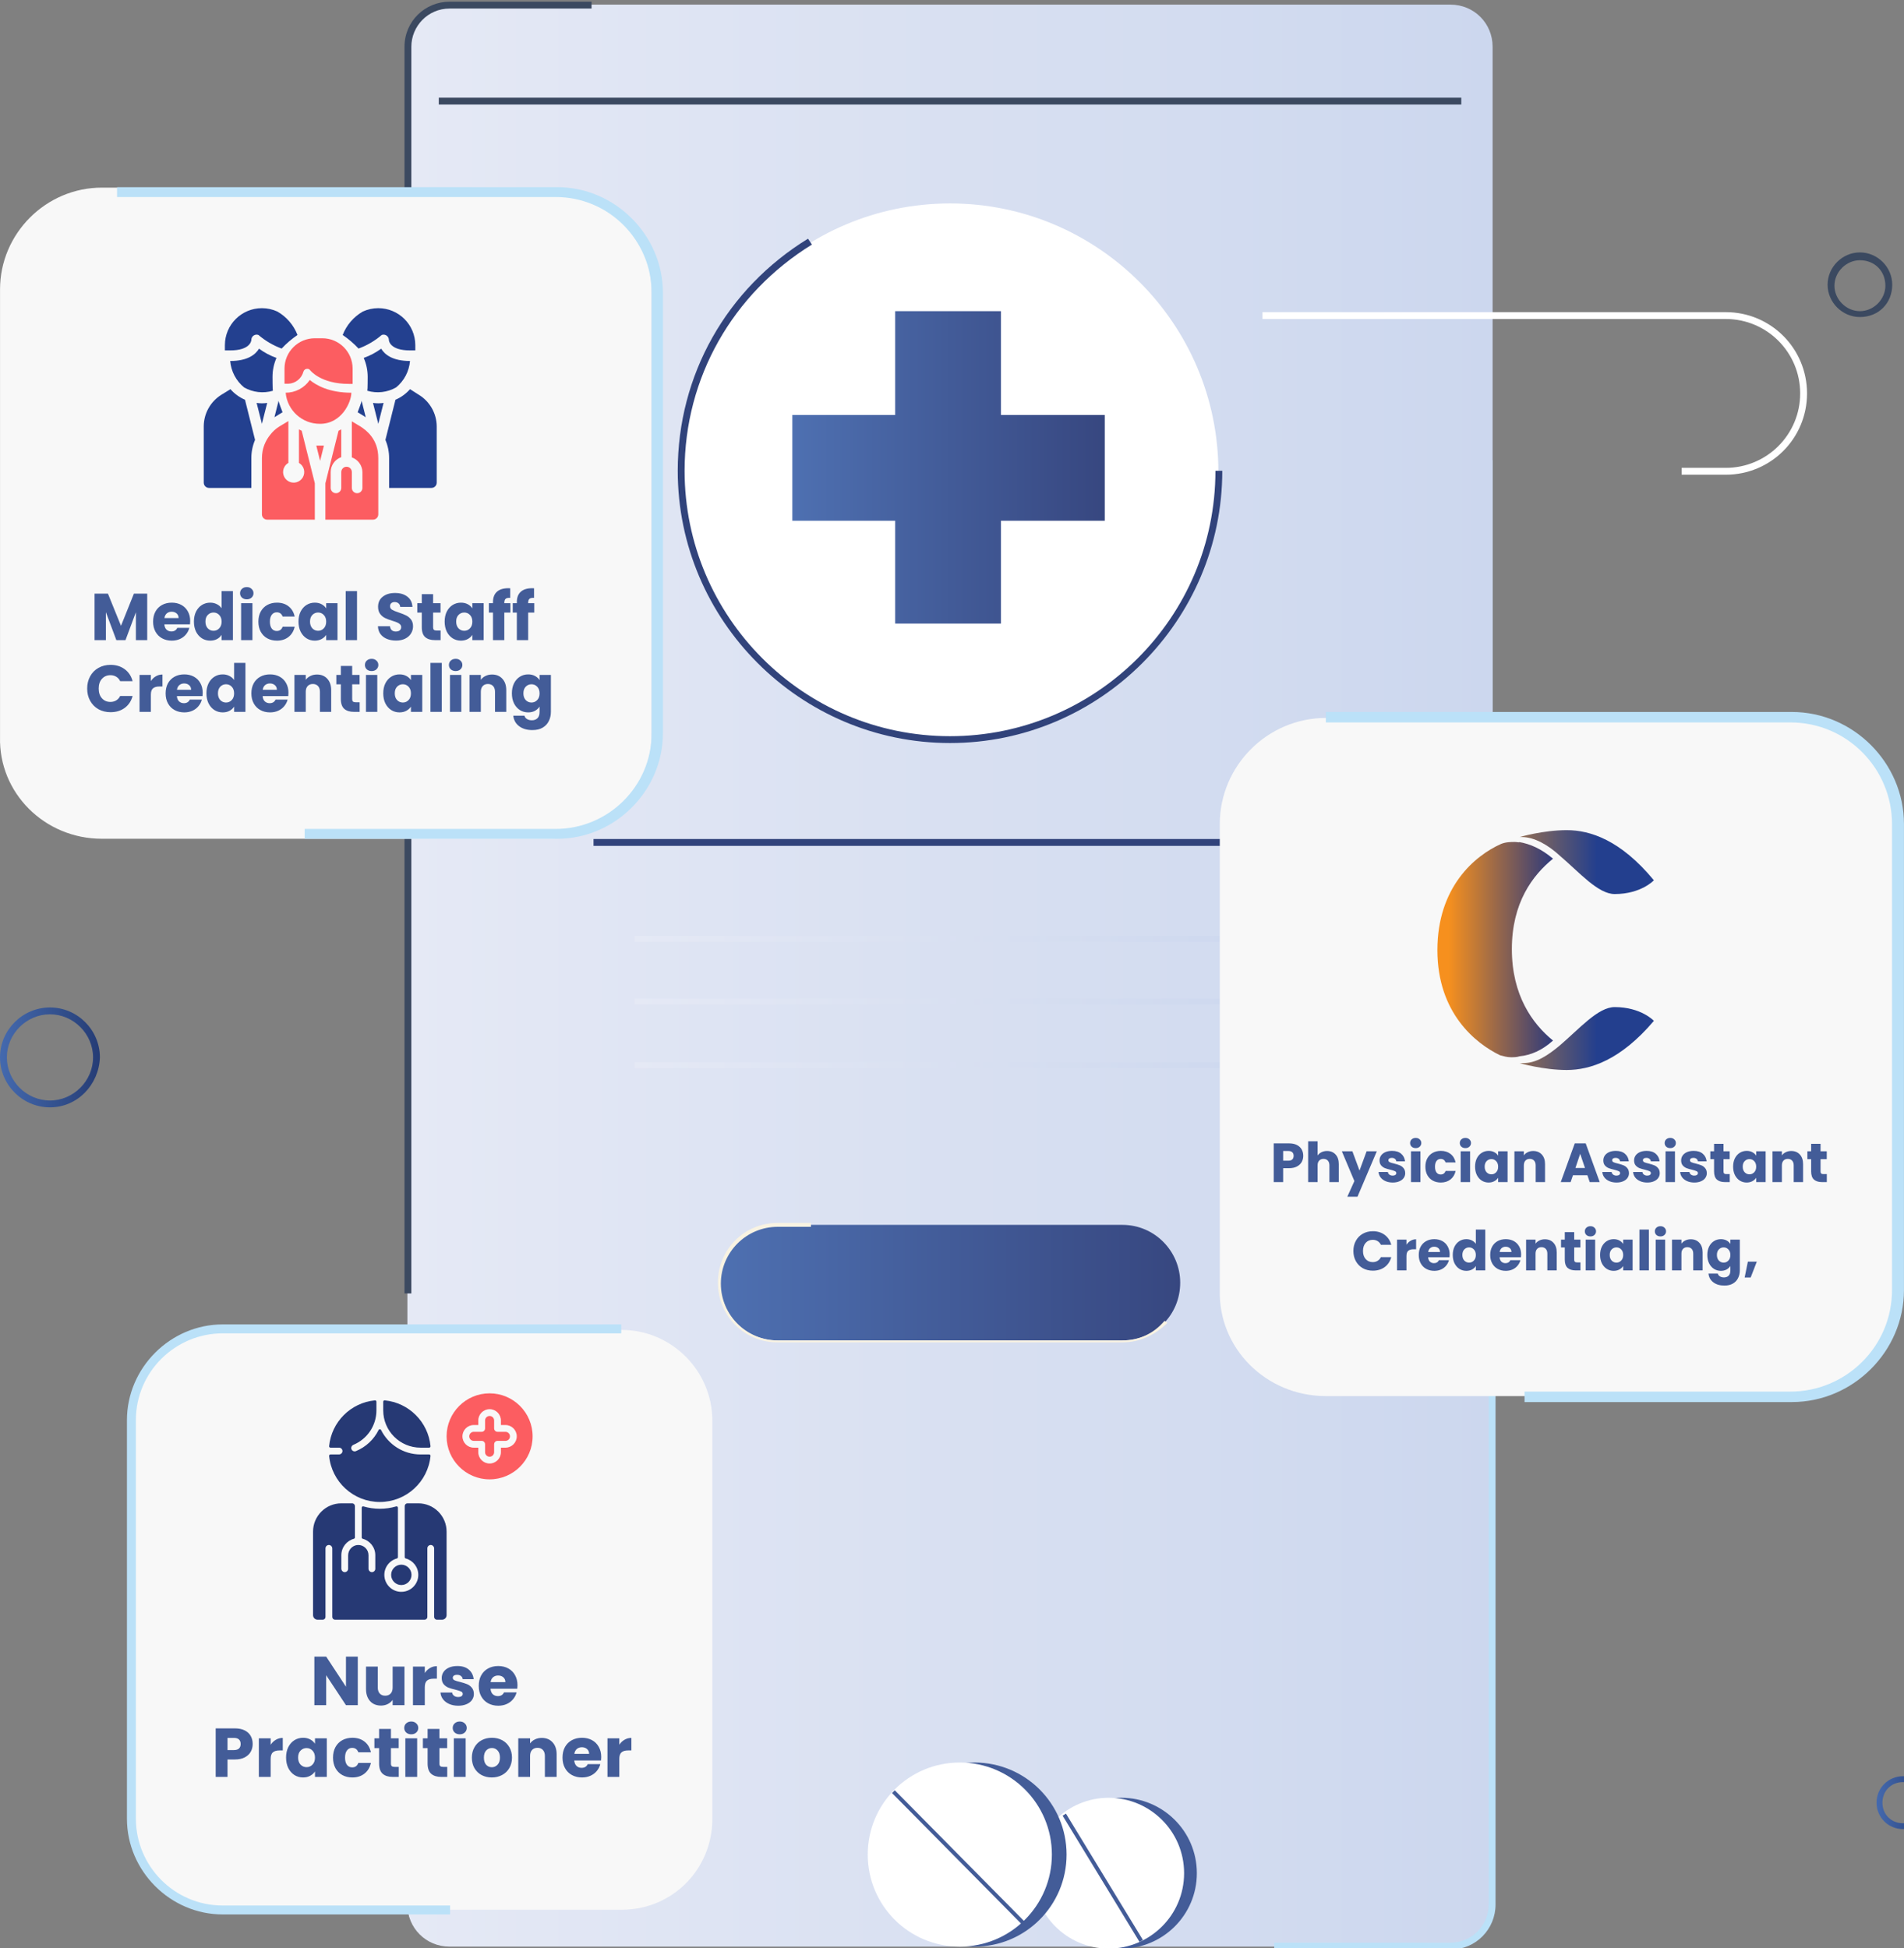
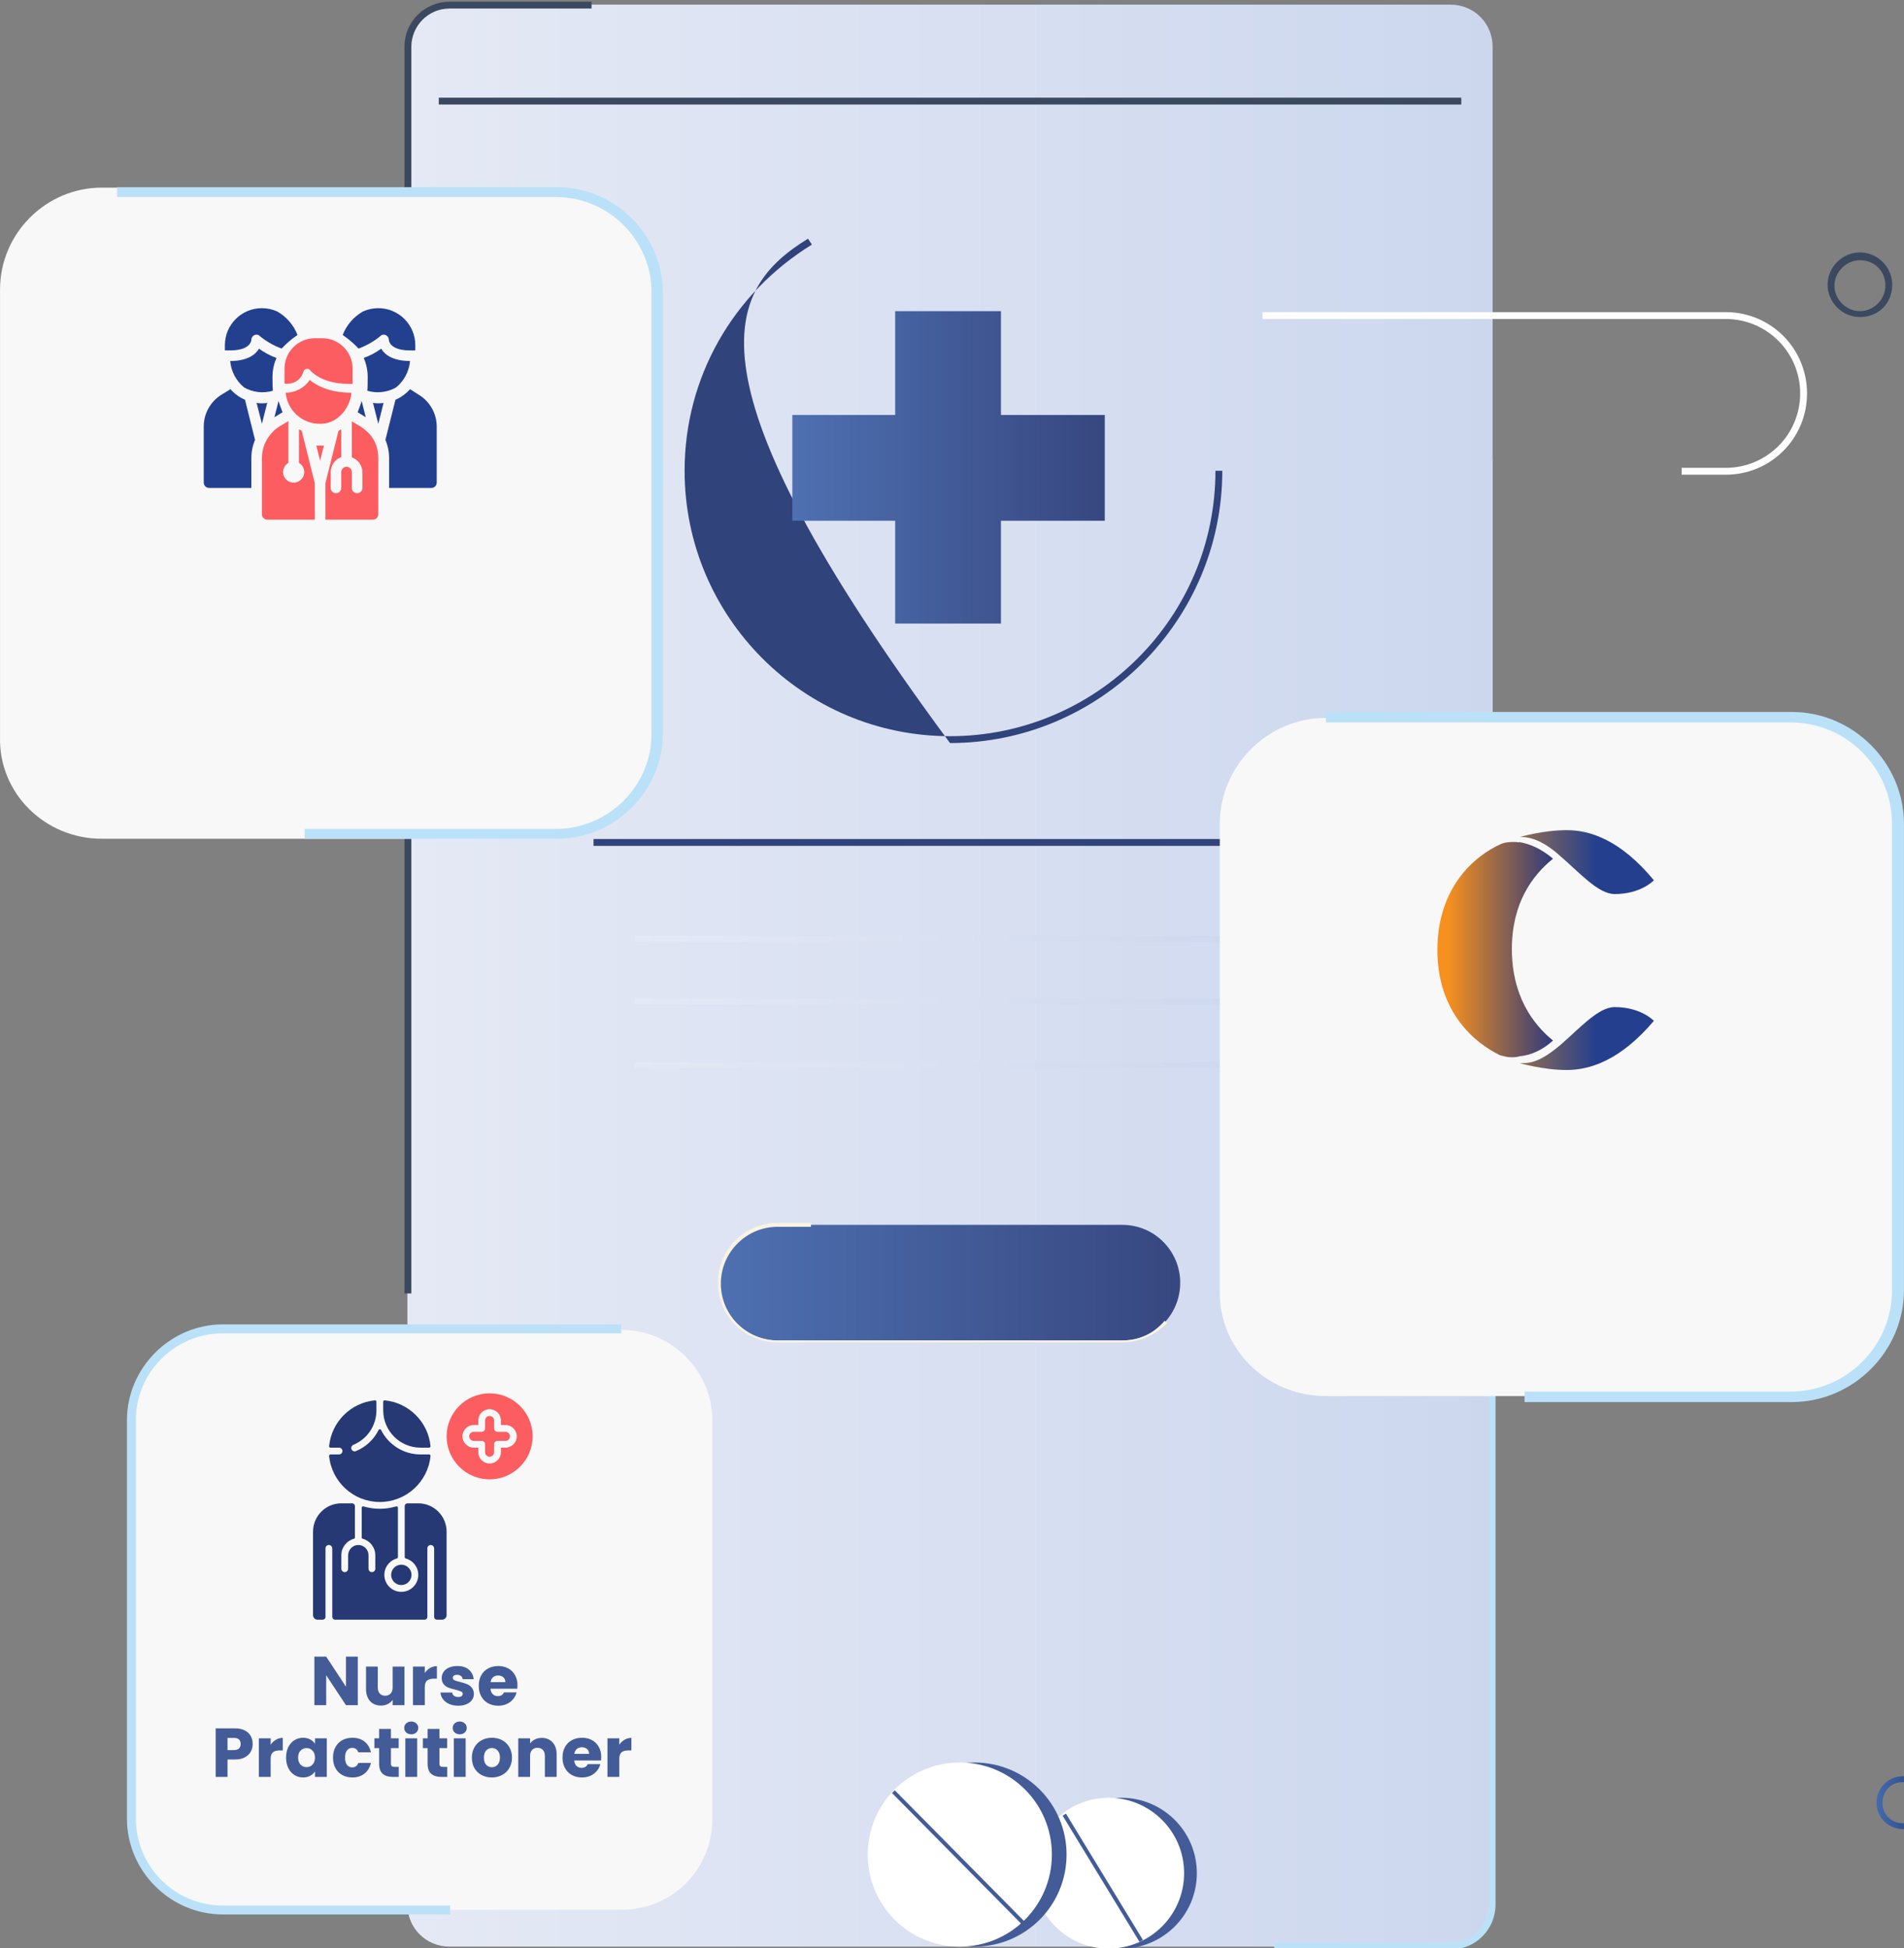
<svg xmlns="http://www.w3.org/2000/svg" width="345" height="353" viewBox="0 0 345 353" fill="none">
  <rect x="0" y="0" width="345" height="353" fill="#808080" stroke="none" />
  <g clip-path="url(#clip0_1520_15783)">
    <path d="M262.826 352.756H81.455C77.196 352.756 73.824 349.384 73.824 345.125V8.471C73.824 4.212 77.196 0.84 81.455 0.84H262.826C267.085 0.84 270.457 4.212 270.457 8.471V344.947C270.457 349.206 267.085 352.756 262.826 352.756Z" fill="url(#paint0_linear_1520_15783)" />
    <path d="M73.824 215.042V344.947C73.824 349.206 77.196 352.578 81.455 352.578H262.826C267.085 352.578 270.457 349.206 270.457 344.947V83.362L170.366 150.444L73.824 215.042Z" fill="url(#paint1_linear_1520_15783)" />
    <path d="M74.535 234.385H73.293V8.471C73.293 3.857 77.02 0.308 81.456 0.308H107.189V1.55H81.456C77.552 1.55 74.535 4.744 74.535 8.471V234.385Z" fill="#3B4960" />
    <path d="M262.827 353.288H230.883V352.046H262.827C266.731 352.046 269.748 348.851 269.748 345.125V140.329H270.99V345.125C270.99 349.561 267.441 353.288 262.827 353.288Z" fill="#BBE1F8" />
    <path d="M264.782 17.7H79.508V18.942H264.782V17.7Z" fill="#3B4960" />
-     <path d="M172.141 134.117C145.344 134.117 123.516 112.289 123.516 85.491C123.516 58.694 145.344 36.866 172.141 36.866C198.939 36.866 220.767 58.694 220.767 85.491C220.767 112.289 198.939 134.117 172.141 134.117Z" fill="white" />
-     <path d="M172.14 134.649C144.988 134.649 122.805 112.466 122.805 85.314C122.805 67.922 131.678 52.305 146.408 43.254L147.118 44.319C132.743 53.193 124.047 68.455 124.047 85.314C124.047 111.756 145.52 133.407 172.14 133.407C198.583 133.407 220.234 111.934 220.234 85.314H221.476C221.476 112.466 199.293 134.649 172.14 134.649Z" fill="#31437B" />
+     <path d="M172.14 134.649C122.805 67.922 131.678 52.305 146.408 43.254L147.118 44.319C132.743 53.193 124.047 68.455 124.047 85.314C124.047 111.756 145.52 133.407 172.14 133.407C198.583 133.407 220.234 111.934 220.234 85.314H221.476C221.476 112.466 199.293 134.649 172.14 134.649Z" fill="#31437B" />
    <path d="M236.742 152.041H107.547V153.284H236.742V152.041Z" fill="#31437B" />
    <path d="M203.38 242.904H140.912C135.056 242.904 130.441 238.113 130.441 232.434C130.441 226.577 135.233 221.963 140.912 221.963H203.38C209.236 221.963 213.85 226.755 213.85 232.434C213.85 238.29 209.236 242.904 203.38 242.904Z" fill="url(#paint2_linear_1520_15783)" />
    <path d="M203.379 243.259H140.911C134.878 243.259 130.086 238.467 130.086 232.433C130.086 226.4 134.878 221.608 140.911 221.608H146.945V222.318H140.911C135.232 222.318 130.618 226.932 130.618 232.611C130.618 238.29 135.232 242.904 140.911 242.904H203.379C206.396 242.904 209.058 241.662 211.01 239.355L211.543 239.709C209.413 241.839 206.574 243.259 203.379 243.259Z" fill="#F9F3E2" />
    <path d="M231.595 169.61H115V170.675H231.595V169.61Z" fill="url(#paint3_linear_1520_15783)" />
    <path d="M231.595 180.968H115V182.033H231.595V180.968Z" fill="url(#paint4_linear_1520_15783)" />
    <path d="M231.595 192.503H115V193.568H231.595V192.503Z" fill="url(#paint5_linear_1520_15783)" />
    <path d="M200.182 75.198H181.371V56.387H162.204V75.198H143.57V94.365H162.204V112.999H181.371V94.365H200.182V75.198Z" fill="url(#paint6_linear_1520_15783)" />
    <path d="M344.815 331.46C342.153 331.46 340.023 329.33 340.023 326.668C340.023 324.006 342.153 321.876 344.815 321.876C347.477 321.876 349.607 324.006 349.607 326.668C349.607 329.33 347.477 331.46 344.815 331.46ZM344.815 322.941C342.685 322.941 341.088 324.538 341.088 326.668C341.088 328.798 342.685 330.395 344.815 330.395C346.945 330.395 348.542 328.798 348.542 326.668C348.542 324.538 346.945 322.941 344.815 322.941Z" fill="url(#paint7_linear_1520_15783)" />
-     <path d="M9.051 200.667C4.082 200.667 0 196.585 0 191.616C0 186.647 4.082 182.565 9.051 182.565C14.02 182.565 18.102 186.647 18.102 191.616C17.924 196.585 14.02 200.667 9.051 200.667ZM9.051 183.808C4.792 183.808 1.242 187.357 1.242 191.616C1.242 195.875 4.792 199.425 9.051 199.425C13.31 199.425 16.859 195.875 16.859 191.616C16.859 187.357 13.31 183.808 9.051 183.808Z" fill="url(#paint8_linear_1520_15783)" />
    <path d="M112.641 346.073H40.432C31.406 346.073 24 338.667 24 329.641V257.432C24 248.406 31.406 241 40.432 241H112.641C121.667 241 129.073 248.406 129.073 257.432V329.641C129.073 338.667 121.898 346.073 112.641 346.073Z" fill="#F8F8F8" />
    <path d="M64.831 309H62.688L59.104 303.574V309H56.961V300.203H59.104L62.688 305.654V300.203H64.831V309ZM73.289 302.008V309H71.146V308.048C70.929 308.357 70.632 308.607 70.257 308.799C69.889 308.983 69.48 309.075 69.028 309.075C68.494 309.075 68.022 308.958 67.612 308.724C67.203 308.482 66.885 308.135 66.66 307.684C66.434 307.233 66.322 306.703 66.322 306.093V302.008H68.452V305.805C68.452 306.272 68.573 306.636 68.815 306.895C69.058 307.154 69.383 307.283 69.793 307.283C70.21 307.283 70.54 307.154 70.783 306.895C71.025 306.636 71.146 306.272 71.146 305.805V302.008H73.289ZM76.971 303.173C77.222 302.789 77.535 302.488 77.911 302.271C78.287 302.045 78.705 301.932 79.164 301.932V304.201H78.575C78.04 304.201 77.639 304.317 77.372 304.551C77.105 304.777 76.971 305.178 76.971 305.754V309H74.828V302.008H76.971V303.173ZM83.033 309.1C82.423 309.1 81.88 308.996 81.404 308.787C80.928 308.578 80.552 308.294 80.276 307.935C80 307.567 79.846 307.158 79.812 306.707H81.93C81.955 306.949 82.068 307.145 82.269 307.296C82.469 307.446 82.716 307.521 83.008 307.521C83.275 307.521 83.48 307.471 83.622 307.371C83.772 307.262 83.847 307.124 83.847 306.957C83.847 306.757 83.743 306.611 83.534 306.519C83.325 306.419 82.987 306.31 82.519 306.193C82.018 306.076 81.6 305.955 81.266 305.83C80.932 305.696 80.644 305.491 80.401 305.216C80.159 304.931 80.038 304.551 80.038 304.075C80.038 303.674 80.147 303.311 80.364 302.985C80.589 302.651 80.915 302.388 81.341 302.195C81.776 302.003 82.289 301.907 82.883 301.907C83.76 301.907 84.449 302.124 84.95 302.559C85.46 302.993 85.752 303.57 85.827 304.288H83.847C83.814 304.046 83.706 303.854 83.522 303.712C83.346 303.57 83.112 303.499 82.82 303.499C82.569 303.499 82.377 303.549 82.243 303.649C82.11 303.741 82.043 303.871 82.043 304.038C82.043 304.238 82.147 304.388 82.356 304.489C82.573 304.589 82.908 304.689 83.359 304.789C83.877 304.923 84.299 305.057 84.624 305.19C84.95 305.316 85.234 305.525 85.477 305.817C85.727 306.101 85.857 306.485 85.865 306.97C85.865 307.379 85.748 307.747 85.514 308.073C85.289 308.39 84.959 308.641 84.524 308.825C84.098 309.008 83.601 309.1 83.033 309.1ZM93.767 305.391C93.767 305.591 93.755 305.8 93.73 306.018H88.88C88.914 306.452 89.052 306.786 89.294 307.02C89.544 307.246 89.849 307.358 90.209 307.358C90.743 307.358 91.115 307.133 91.324 306.682H93.605C93.488 307.141 93.275 307.555 92.966 307.922C92.665 308.29 92.285 308.578 91.825 308.787C91.366 308.996 90.852 309.1 90.284 309.1C89.599 309.1 88.989 308.954 88.454 308.662C87.919 308.369 87.502 307.952 87.201 307.409C86.9 306.865 86.75 306.231 86.75 305.504C86.75 304.777 86.896 304.142 87.189 303.599C87.489 303.056 87.907 302.638 88.442 302.346C88.976 302.053 89.59 301.907 90.284 301.907C90.96 301.907 91.562 302.049 92.088 302.333C92.615 302.617 93.024 303.023 93.316 303.549C93.617 304.075 93.767 304.689 93.767 305.391ZM91.575 304.827C91.575 304.459 91.449 304.167 91.199 303.95C90.948 303.733 90.635 303.624 90.259 303.624C89.9 303.624 89.595 303.728 89.344 303.937C89.102 304.146 88.951 304.443 88.893 304.827H91.575ZM45.786 316.035C45.786 316.545 45.669 317.013 45.435 317.439C45.202 317.856 44.842 318.195 44.358 318.454C43.873 318.713 43.272 318.842 42.553 318.842H41.225V322H39.082V313.203H42.553C43.255 313.203 43.848 313.324 44.333 313.566C44.817 313.809 45.181 314.143 45.423 314.569C45.665 314.995 45.786 315.484 45.786 316.035ZM42.39 317.138C42.8 317.138 43.105 317.042 43.305 316.85C43.506 316.657 43.606 316.386 43.606 316.035C43.606 315.684 43.506 315.413 43.305 315.221C43.105 315.028 42.8 314.932 42.39 314.932H41.225V317.138H42.39ZM49.045 316.173C49.295 315.789 49.609 315.488 49.985 315.271C50.361 315.045 50.778 314.932 51.238 314.932V317.201H50.649C50.114 317.201 49.713 317.317 49.446 317.551C49.178 317.777 49.045 318.178 49.045 318.754V322H46.902V315.008H49.045V316.173ZM51.836 318.491C51.836 317.773 51.97 317.142 52.237 316.599C52.513 316.056 52.884 315.638 53.352 315.346C53.82 315.053 54.342 314.907 54.919 314.907C55.412 314.907 55.842 315.008 56.209 315.208C56.585 315.409 56.874 315.672 57.074 315.997V315.008H59.217V322H57.074V321.01C56.865 321.336 56.573 321.599 56.197 321.799C55.829 322 55.399 322.1 54.906 322.1C54.338 322.1 53.82 321.954 53.352 321.662C52.884 321.361 52.513 320.939 52.237 320.396C51.97 319.845 51.836 319.21 51.836 318.491ZM57.074 318.504C57.074 317.969 56.924 317.547 56.623 317.238C56.331 316.929 55.971 316.774 55.545 316.774C55.119 316.774 54.756 316.929 54.455 317.238C54.163 317.539 54.016 317.957 54.016 318.491C54.016 319.026 54.163 319.452 54.455 319.769C54.756 320.079 55.119 320.233 55.545 320.233C55.971 320.233 56.331 320.079 56.623 319.769C56.924 319.46 57.074 319.038 57.074 318.504ZM60.341 318.504C60.341 317.777 60.487 317.142 60.78 316.599C61.081 316.056 61.494 315.638 62.02 315.346C62.555 315.053 63.165 314.907 63.85 314.907C64.727 314.907 65.458 315.137 66.043 315.596C66.636 316.056 67.025 316.703 67.208 317.539H64.928C64.736 317.004 64.364 316.737 63.812 316.737C63.42 316.737 63.106 316.891 62.873 317.201C62.639 317.501 62.522 317.936 62.522 318.504C62.522 319.072 62.639 319.51 62.873 319.82C63.106 320.12 63.42 320.271 63.812 320.271C64.364 320.271 64.736 320.003 64.928 319.469H67.208C67.025 320.287 66.636 320.931 66.043 321.398C65.45 321.866 64.719 322.1 63.85 322.1C63.165 322.1 62.555 321.954 62.02 321.662C61.494 321.369 61.081 320.952 60.78 320.409C60.487 319.865 60.341 319.231 60.341 318.504ZM72.252 320.183V322H71.162C70.385 322 69.779 321.812 69.344 321.436C68.91 321.052 68.693 320.429 68.693 319.569V316.787H67.841V315.008H68.693V313.303H70.836V315.008H72.239V316.787H70.836V319.594C70.836 319.803 70.886 319.953 70.986 320.045C71.086 320.137 71.254 320.183 71.487 320.183H72.252ZM74.523 314.281C74.147 314.281 73.838 314.172 73.596 313.955C73.362 313.729 73.245 313.454 73.245 313.128C73.245 312.794 73.362 312.518 73.596 312.301C73.838 312.075 74.147 311.962 74.523 311.962C74.891 311.962 75.191 312.075 75.425 312.301C75.668 312.518 75.789 312.794 75.789 313.128C75.789 313.454 75.668 313.729 75.425 313.955C75.191 314.172 74.891 314.281 74.523 314.281ZM75.588 315.008V322H73.445V315.008H75.588ZM81.038 320.183V322H79.948C79.171 322 78.566 321.812 78.131 321.436C77.697 321.052 77.48 320.429 77.48 319.569V316.787H76.627V315.008H77.48V313.303H79.622V315.008H81.026V316.787H79.622V319.594C79.622 319.803 79.672 319.953 79.773 320.045C79.873 320.137 80.04 320.183 80.274 320.183H81.038ZM83.31 314.281C82.934 314.281 82.625 314.172 82.382 313.955C82.148 313.729 82.031 313.454 82.031 313.128C82.031 312.794 82.148 312.518 82.382 312.301C82.625 312.075 82.934 311.962 83.31 311.962C83.677 311.962 83.978 312.075 84.212 312.301C84.454 312.518 84.575 312.794 84.575 313.128C84.575 313.454 84.454 313.729 84.212 313.955C83.978 314.172 83.677 314.281 83.31 314.281ZM84.375 315.008V322H82.232V315.008H84.375ZM89.111 322.1C88.426 322.1 87.808 321.954 87.256 321.662C86.713 321.369 86.283 320.952 85.965 320.409C85.656 319.865 85.502 319.231 85.502 318.504C85.502 317.785 85.66 317.155 85.978 316.612C86.295 316.06 86.73 315.638 87.281 315.346C87.832 315.053 88.451 314.907 89.136 314.907C89.821 314.907 90.439 315.053 90.99 315.346C91.542 315.638 91.976 316.06 92.294 316.612C92.611 317.155 92.77 317.785 92.77 318.504C92.77 319.222 92.607 319.857 92.281 320.409C91.964 320.952 91.525 321.369 90.965 321.662C90.414 321.954 89.796 322.1 89.111 322.1ZM89.111 320.246C89.52 320.246 89.867 320.095 90.151 319.794C90.443 319.494 90.589 319.063 90.589 318.504C90.589 317.944 90.447 317.514 90.163 317.213C89.888 316.912 89.545 316.762 89.136 316.762C88.718 316.762 88.371 316.912 88.096 317.213C87.82 317.505 87.682 317.936 87.682 318.504C87.682 319.063 87.816 319.494 88.083 319.794C88.359 320.095 88.701 320.246 89.111 320.246ZM98.167 314.932C98.986 314.932 99.638 315.2 100.122 315.734C100.615 316.261 100.862 316.987 100.862 317.915V322H98.731V318.203C98.731 317.735 98.61 317.372 98.368 317.113C98.126 316.854 97.8 316.724 97.39 316.724C96.981 316.724 96.655 316.854 96.413 317.113C96.171 317.372 96.05 317.735 96.05 318.203V322H93.907V315.008H96.05V315.935C96.267 315.626 96.559 315.383 96.927 315.208C97.294 315.024 97.708 314.932 98.167 314.932ZM108.942 318.391C108.942 318.591 108.93 318.8 108.905 319.018H104.055C104.088 319.452 104.226 319.786 104.468 320.02C104.719 320.246 105.024 320.358 105.383 320.358C105.918 320.358 106.29 320.133 106.499 319.682H108.779C108.662 320.141 108.449 320.555 108.14 320.922C107.839 321.29 107.459 321.578 107 321.787C106.54 321.996 106.027 322.1 105.458 322.1C104.773 322.1 104.164 321.954 103.629 321.662C103.094 321.369 102.676 320.952 102.376 320.409C102.075 319.865 101.925 319.231 101.925 318.504C101.925 317.777 102.071 317.142 102.363 316.599C102.664 316.056 103.082 315.638 103.616 315.346C104.151 315.053 104.765 314.907 105.458 314.907C106.135 314.907 106.737 315.049 107.263 315.333C107.789 315.617 108.199 316.023 108.491 316.549C108.792 317.075 108.942 317.689 108.942 318.391ZM106.749 317.827C106.749 317.459 106.624 317.167 106.373 316.95C106.123 316.733 105.809 316.624 105.433 316.624C105.074 316.624 104.769 316.728 104.519 316.937C104.276 317.146 104.126 317.443 104.067 317.827H106.749ZM112.215 316.173C112.466 315.789 112.779 315.488 113.155 315.271C113.531 315.045 113.949 314.932 114.408 314.932V317.201H113.819C113.285 317.201 112.884 317.317 112.616 317.551C112.349 317.777 112.215 318.178 112.215 318.754V322H110.073V315.008H112.215V316.173Z" fill="#435C98" />
    <path d="M69.709 253.766C74.091 254.185 77.588 257.682 78.008 262.065C78.022 262.21 77.908 262.336 77.763 262.336H76.205C72.468 262.336 69.438 259.306 69.438 255.568V254.011C69.438 253.865 69.564 253.752 69.709 253.766ZM59.882 263.566H61.414C61.751 263.566 62.044 263.307 62.054 262.97C62.065 262.622 61.785 262.336 61.439 262.336H59.882C59.736 262.336 59.623 262.21 59.637 262.065C60.056 257.682 63.553 254.185 67.936 253.766C68.081 253.752 68.207 253.865 68.207 254.011V255.568C68.207 258.311 66.575 260.76 64.046 261.816C63.739 261.944 63.564 262.287 63.676 262.601C63.767 262.855 64.005 263.01 64.256 263.01C64.335 263.01 64.414 262.995 64.491 262.964C66.325 262.206 67.762 260.829 68.604 259.131C68.695 258.948 68.954 258.948 69.045 259.131C70.358 261.758 73.074 263.566 76.205 263.566H77.763C77.909 263.566 78.022 263.693 78.008 263.838C77.56 268.512 73.612 272.18 68.822 272.18C64.033 272.18 60.084 268.512 59.637 263.838C59.623 263.693 59.736 263.566 59.882 263.566ZM80.922 292.687C80.922 293.141 80.555 293.508 80.102 293.508H79.158C78.886 293.508 78.666 293.287 78.666 293.016V280.614C78.666 280.277 78.406 279.983 78.07 279.973C77.721 279.962 77.436 280.242 77.436 280.588V293.016C77.436 293.287 77.215 293.508 76.943 293.508H60.701C60.429 293.508 60.209 293.287 60.209 293.016V280.614C60.209 280.277 59.949 279.983 59.613 279.973C59.264 279.962 58.978 280.242 58.978 280.588V293.016C58.978 293.287 58.758 293.508 58.486 293.508H57.543C57.09 293.508 56.723 293.141 56.723 292.687V277.553C56.723 274.721 59.018 272.426 61.85 272.426H63.818C64.09 272.426 64.311 272.646 64.311 272.918V278.61C64.311 278.721 64.236 278.818 64.129 278.847C62.818 279.199 61.85 280.398 61.85 281.818V284.254C61.85 284.59 62.109 284.884 62.446 284.894C62.794 284.905 63.08 284.625 63.08 284.279V281.864C63.08 280.864 63.856 280.012 64.855 279.974C65.905 279.934 66.772 280.777 66.772 281.818V284.254C66.772 284.591 67.031 284.884 67.368 284.894C67.716 284.905 68.002 284.626 68.002 284.279V281.818C68.002 280.398 67.034 279.199 65.723 278.847C65.615 278.818 65.541 278.721 65.541 278.61V273.217C65.541 273.052 65.699 272.935 65.856 272.981C66.797 273.26 67.792 273.41 68.822 273.41C69.852 273.41 70.847 273.26 71.788 272.981C71.946 272.935 72.103 273.052 72.103 273.217V282.178C72.103 282.289 72.029 282.387 71.922 282.415C70.528 282.789 69.522 284.121 69.654 285.658C69.783 287.151 70.997 288.347 72.491 288.455C74.29 288.585 75.795 287.158 75.795 285.387C75.795 283.966 74.827 282.767 73.516 282.415C73.409 282.386 73.334 282.289 73.334 282.178V272.918C73.334 272.646 73.554 272.426 73.826 272.426H75.795C78.627 272.426 80.922 274.721 80.922 277.553V292.687H80.922ZM72.719 283.541C73.737 283.541 74.564 284.369 74.564 285.387C74.564 286.404 73.737 287.232 72.719 287.232C71.701 287.232 70.873 286.404 70.873 285.387C70.873 284.369 71.701 283.541 72.719 283.541Z" fill="#263974" />
    <path d="M91.586 259.465H90.15C89.811 259.465 89.535 259.189 89.535 258.85V257.414C89.535 256.962 89.167 256.594 88.715 256.594C88.263 256.594 87.894 256.962 87.894 257.414V258.85C87.894 259.189 87.619 259.465 87.279 259.465H85.844C85.391 259.465 85.023 259.833 85.023 260.285C85.023 260.737 85.391 261.105 85.844 261.105H87.279C87.619 261.105 87.894 261.381 87.894 261.721V263.156C87.894 263.609 88.263 263.977 88.715 263.977C89.167 263.977 89.535 263.609 89.535 263.156V261.721C89.535 261.381 89.811 261.105 90.15 261.105H91.586C92.038 261.105 92.406 260.737 92.406 260.285C92.406 259.833 92.038 259.465 91.586 259.465Z" fill="#FC5D61" />
    <path d="M88.715 252.492C84.418 252.492 80.922 255.988 80.922 260.285C80.922 264.582 84.418 268.078 88.715 268.078C93.012 268.078 96.508 264.582 96.508 260.285C96.508 255.988 93.012 252.492 88.715 252.492ZM91.586 262.336H90.766V263.156C90.766 264.287 89.846 265.207 88.715 265.207C87.584 265.207 86.664 264.287 86.664 263.156V262.336H85.844C84.713 262.336 83.793 261.416 83.793 260.285C83.793 259.154 84.713 258.234 85.844 258.234H86.664V257.414C86.664 256.283 87.584 255.363 88.715 255.363C89.846 255.363 90.766 256.283 90.766 257.414V258.234H91.586C92.717 258.234 93.637 259.154 93.637 260.285C93.637 261.416 92.717 262.336 91.586 262.336Z" fill="#FC5D61" />
    <path d="M81.554 346.924H40.358C30.869 346.924 23 339.055 23 329.566V257.358C23 247.869 30.869 240 40.358 240H112.566V241.62H40.358C31.795 241.62 24.62 248.563 24.62 257.358V329.566C24.62 338.13 31.563 345.304 40.358 345.304H81.554V346.924Z" fill="#BBE1F8" />
    <path d="M240.24 252.989H324.69C335.247 252.989 343.908 244.328 343.908 233.771V149.32C343.908 138.764 335.247 130.102 324.69 130.102H240.24C229.683 130.102 221.022 138.764 221.022 149.32V233.771C220.751 244.328 229.413 252.989 240.24 252.989Z" fill="#F8F8F8" />
    <path d="M324.693 254.072H276.242V252.177H324.422C334.437 252.177 342.828 244.057 342.828 233.771V149.32C342.828 139.305 334.708 130.914 324.422 130.914H240.242V129.02H324.693C335.79 129.02 344.993 138.223 344.993 149.32V233.771C344.993 244.869 335.79 254.072 324.693 254.072Z" fill="#BBE1F8" />
-     <path d="M236.144 209.453C236.144 209.86 236.05 210.233 235.864 210.573C235.677 210.907 235.39 211.177 235.004 211.383C234.617 211.59 234.137 211.693 233.564 211.693H232.504V214.213H230.794V207.193H233.564C234.124 207.193 234.597 207.29 234.984 207.483C235.37 207.677 235.66 207.943 235.854 208.283C236.047 208.623 236.144 209.013 236.144 209.453ZM233.434 210.333C233.76 210.333 234.004 210.257 234.164 210.103C234.324 209.95 234.404 209.733 234.404 209.453C234.404 209.173 234.324 208.957 234.164 208.803C234.004 208.65 233.76 208.573 233.434 208.573H232.504V210.333H233.434ZM240.464 208.573C241.104 208.573 241.617 208.787 242.004 209.213C242.39 209.633 242.584 210.213 242.584 210.953V214.213H240.884V211.183C240.884 210.81 240.787 210.52 240.594 210.313C240.4 210.107 240.14 210.003 239.814 210.003C239.487 210.003 239.227 210.107 239.034 210.313C238.84 210.52 238.744 210.81 238.744 211.183V214.213H237.034V206.813H238.744V209.383C238.917 209.137 239.154 208.94 239.454 208.793C239.754 208.647 240.09 208.573 240.464 208.573ZM249.472 208.633L245.972 216.863H244.132L245.412 214.023L243.142 208.633H245.052L246.342 212.123L247.622 208.633H249.472ZM252.36 214.293C251.874 214.293 251.44 214.21 251.06 214.043C250.68 213.877 250.38 213.65 250.16 213.363C249.94 213.07 249.817 212.743 249.79 212.383H251.48C251.5 212.577 251.59 212.733 251.75 212.853C251.91 212.973 252.107 213.033 252.34 213.033C252.554 213.033 252.717 212.993 252.83 212.913C252.95 212.827 253.01 212.717 253.01 212.583C253.01 212.423 252.927 212.307 252.76 212.233C252.594 212.153 252.324 212.067 251.95 211.973C251.55 211.88 251.217 211.783 250.95 211.683C250.684 211.577 250.454 211.413 250.26 211.193C250.067 210.967 249.97 210.663 249.97 210.283C249.97 209.963 250.057 209.673 250.23 209.413C250.41 209.147 250.67 208.937 251.01 208.783C251.357 208.63 251.767 208.553 252.24 208.553C252.94 208.553 253.49 208.727 253.89 209.073C254.297 209.42 254.53 209.88 254.59 210.453H253.01C252.984 210.26 252.897 210.107 252.75 209.993C252.61 209.88 252.424 209.823 252.19 209.823C251.99 209.823 251.837 209.863 251.73 209.943C251.624 210.017 251.57 210.12 251.57 210.253C251.57 210.413 251.654 210.533 251.82 210.613C251.994 210.693 252.26 210.773 252.62 210.853C253.034 210.96 253.37 211.067 253.63 211.173C253.89 211.273 254.117 211.44 254.31 211.673C254.51 211.9 254.614 212.207 254.62 212.593C254.62 212.92 254.527 213.213 254.34 213.473C254.16 213.727 253.897 213.927 253.55 214.073C253.21 214.22 252.814 214.293 252.36 214.293ZM256.527 208.053C256.227 208.053 255.98 207.967 255.787 207.793C255.6 207.613 255.507 207.393 255.507 207.133C255.507 206.867 255.6 206.647 255.787 206.473C255.98 206.293 256.227 206.203 256.527 206.203C256.82 206.203 257.06 206.293 257.247 206.473C257.44 206.647 257.537 206.867 257.537 207.133C257.537 207.393 257.44 207.613 257.247 207.793C257.06 207.967 256.82 208.053 256.527 208.053ZM257.377 208.633V214.213H255.667V208.633H257.377ZM258.276 211.423C258.276 210.843 258.392 210.337 258.626 209.903C258.866 209.47 259.196 209.137 259.616 208.903C260.042 208.67 260.529 208.553 261.076 208.553C261.776 208.553 262.359 208.737 262.826 209.103C263.299 209.47 263.609 209.987 263.756 210.653H261.936C261.782 210.227 261.486 210.013 261.046 210.013C260.732 210.013 260.482 210.137 260.296 210.383C260.109 210.623 260.016 210.97 260.016 211.423C260.016 211.877 260.109 212.227 260.296 212.473C260.482 212.713 260.732 212.833 261.046 212.833C261.486 212.833 261.782 212.62 261.936 212.193H263.756C263.609 212.847 263.299 213.36 262.826 213.733C262.352 214.107 261.769 214.293 261.076 214.293C260.529 214.293 260.042 214.177 259.616 213.943C259.196 213.71 258.866 213.377 258.626 212.943C258.392 212.51 258.276 212.003 258.276 211.423ZM265.53 208.053C265.23 208.053 264.984 207.967 264.79 207.793C264.604 207.613 264.51 207.393 264.51 207.133C264.51 206.867 264.604 206.647 264.79 206.473C264.984 206.293 265.23 206.203 265.53 206.203C265.824 206.203 266.064 206.293 266.25 206.473C266.444 206.647 266.54 206.867 266.54 207.133C266.54 207.393 266.444 207.613 266.25 207.793C266.064 207.967 265.824 208.053 265.53 208.053ZM266.38 208.633V214.213H264.67V208.633H266.38ZM267.28 211.413C267.28 210.84 267.386 210.337 267.6 209.903C267.82 209.47 268.116 209.137 268.49 208.903C268.863 208.67 269.28 208.553 269.74 208.553C270.133 208.553 270.476 208.633 270.77 208.793C271.07 208.953 271.3 209.163 271.46 209.423V208.633H273.17V214.213H271.46V213.423C271.293 213.683 271.06 213.893 270.76 214.053C270.466 214.213 270.123 214.293 269.73 214.293C269.276 214.293 268.863 214.177 268.49 213.943C268.116 213.703 267.82 213.367 267.6 212.933C267.386 212.493 267.28 211.987 267.28 211.413ZM271.46 211.423C271.46 210.997 271.34 210.66 271.1 210.413C270.866 210.167 270.58 210.043 270.24 210.043C269.9 210.043 269.61 210.167 269.37 210.413C269.136 210.653 269.02 210.987 269.02 211.413C269.02 211.84 269.136 212.18 269.37 212.433C269.61 212.68 269.9 212.803 270.24 212.803C270.58 212.803 270.866 212.68 271.1 212.433C271.34 212.187 271.46 211.85 271.46 211.423ZM277.807 208.573C278.46 208.573 278.98 208.787 279.367 209.213C279.76 209.633 279.957 210.213 279.957 210.953V214.213H278.257V211.183C278.257 210.81 278.16 210.52 277.967 210.313C277.773 210.107 277.513 210.003 277.187 210.003C276.86 210.003 276.6 210.107 276.407 210.313C276.213 210.52 276.117 210.81 276.117 211.183V214.213H274.407V208.633H276.117V209.373C276.29 209.127 276.523 208.933 276.817 208.793C277.11 208.647 277.44 208.573 277.807 208.573ZM287.634 212.973H285.014L284.594 214.213H282.804L285.344 207.193H287.324L289.864 214.213H288.054L287.634 212.973ZM287.194 211.653L286.324 209.083L285.464 211.653H287.194ZM292.907 214.293C292.421 214.293 291.987 214.21 291.607 214.043C291.227 213.877 290.927 213.65 290.707 213.363C290.487 213.07 290.364 212.743 290.337 212.383H292.027C292.047 212.577 292.137 212.733 292.297 212.853C292.457 212.973 292.654 213.033 292.887 213.033C293.101 213.033 293.264 212.993 293.377 212.913C293.497 212.827 293.557 212.717 293.557 212.583C293.557 212.423 293.474 212.307 293.307 212.233C293.141 212.153 292.871 212.067 292.497 211.973C292.097 211.88 291.764 211.783 291.497 211.683C291.231 211.577 291.001 211.413 290.807 211.193C290.614 210.967 290.517 210.663 290.517 210.283C290.517 209.963 290.604 209.673 290.777 209.413C290.957 209.147 291.217 208.937 291.557 208.783C291.904 208.63 292.314 208.553 292.787 208.553C293.487 208.553 294.037 208.727 294.437 209.073C294.844 209.42 295.077 209.88 295.137 210.453H293.557C293.531 210.26 293.444 210.107 293.297 209.993C293.157 209.88 292.971 209.823 292.737 209.823C292.537 209.823 292.384 209.863 292.277 209.943C292.171 210.017 292.117 210.12 292.117 210.253C292.117 210.413 292.201 210.533 292.367 210.613C292.541 210.693 292.807 210.773 293.167 210.853C293.581 210.96 293.917 211.067 294.177 211.173C294.437 211.273 294.664 211.44 294.857 211.673C295.057 211.9 295.161 212.207 295.167 212.593C295.167 212.92 295.074 213.213 294.887 213.473C294.707 213.727 294.444 213.927 294.097 214.073C293.757 214.22 293.361 214.293 292.907 214.293ZM298.483 214.293C297.997 214.293 297.563 214.21 297.183 214.043C296.803 213.877 296.503 213.65 296.283 213.363C296.063 213.07 295.94 212.743 295.913 212.383H297.603C297.623 212.577 297.713 212.733 297.873 212.853C298.033 212.973 298.23 213.033 298.463 213.033C298.677 213.033 298.84 212.993 298.953 212.913C299.073 212.827 299.133 212.717 299.133 212.583C299.133 212.423 299.05 212.307 298.883 212.233C298.717 212.153 298.447 212.067 298.073 211.973C297.673 211.88 297.34 211.783 297.073 211.683C296.807 211.577 296.577 211.413 296.383 211.193C296.19 210.967 296.093 210.663 296.093 210.283C296.093 209.963 296.18 209.673 296.353 209.413C296.533 209.147 296.793 208.937 297.133 208.783C297.48 208.63 297.89 208.553 298.363 208.553C299.063 208.553 299.613 208.727 300.013 209.073C300.42 209.42 300.653 209.88 300.713 210.453H299.133C299.107 210.26 299.02 210.107 298.873 209.993C298.733 209.88 298.547 209.823 298.313 209.823C298.113 209.823 297.96 209.863 297.853 209.943C297.747 210.017 297.693 210.12 297.693 210.253C297.693 210.413 297.777 210.533 297.943 210.613C298.117 210.693 298.383 210.773 298.743 210.853C299.157 210.96 299.493 211.067 299.753 211.173C300.013 211.273 300.24 211.44 300.433 211.673C300.633 211.9 300.737 212.207 300.743 212.593C300.743 212.92 300.65 213.213 300.463 213.473C300.283 213.727 300.02 213.927 299.673 214.073C299.333 214.22 298.937 214.293 298.483 214.293ZM302.65 208.053C302.35 208.053 302.103 207.967 301.91 207.793C301.723 207.613 301.63 207.393 301.63 207.133C301.63 206.867 301.723 206.647 301.91 206.473C302.103 206.293 302.35 206.203 302.65 206.203C302.943 206.203 303.183 206.293 303.37 206.473C303.563 206.647 303.66 206.867 303.66 207.133C303.66 207.393 303.563 207.613 303.37 207.793C303.183 207.967 302.943 208.053 302.65 208.053ZM303.5 208.633V214.213H301.79V208.633H303.5ZM307.009 214.293C306.522 214.293 306.089 214.21 305.709 214.043C305.329 213.877 305.029 213.65 304.809 213.363C304.589 213.07 304.466 212.743 304.439 212.383H306.129C306.149 212.577 306.239 212.733 306.399 212.853C306.559 212.973 306.756 213.033 306.989 213.033C307.202 213.033 307.366 212.993 307.479 212.913C307.599 212.827 307.659 212.717 307.659 212.583C307.659 212.423 307.576 212.307 307.409 212.233C307.242 212.153 306.972 212.067 306.599 211.973C306.199 211.88 305.866 211.783 305.599 211.683C305.332 211.577 305.102 211.413 304.909 211.193C304.716 210.967 304.619 210.663 304.619 210.283C304.619 209.963 304.706 209.673 304.879 209.413C305.059 209.147 305.319 208.937 305.659 208.783C306.006 208.63 306.416 208.553 306.889 208.553C307.589 208.553 308.139 208.727 308.539 209.073C308.946 209.42 309.179 209.88 309.239 210.453H307.659C307.632 210.26 307.546 210.107 307.399 209.993C307.259 209.88 307.072 209.823 306.839 209.823C306.639 209.823 306.486 209.863 306.379 209.943C306.272 210.017 306.219 210.12 306.219 210.253C306.219 210.413 306.302 210.533 306.469 210.613C306.642 210.693 306.909 210.773 307.269 210.853C307.682 210.96 308.019 211.067 308.279 211.173C308.539 211.273 308.766 211.44 308.959 211.673C309.159 211.9 309.262 212.207 309.269 212.593C309.269 212.92 309.176 213.213 308.989 213.473C308.809 213.727 308.546 213.927 308.199 214.073C307.859 214.22 307.462 214.293 307.009 214.293ZM313.425 212.763V214.213H312.555C311.935 214.213 311.452 214.063 311.105 213.763C310.758 213.457 310.585 212.96 310.585 212.273V210.053H309.905V208.633H310.585V207.273H312.295V208.633H313.415V210.053H312.295V212.293C312.295 212.46 312.335 212.58 312.415 212.653C312.495 212.727 312.628 212.763 312.815 212.763H313.425ZM314.038 211.413C314.038 210.84 314.144 210.337 314.358 209.903C314.578 209.47 314.874 209.137 315.248 208.903C315.621 208.67 316.038 208.553 316.498 208.553C316.891 208.553 317.234 208.633 317.528 208.793C317.828 208.953 318.058 209.163 318.218 209.423V208.633H319.928V214.213H318.218V213.423C318.051 213.683 317.818 213.893 317.518 214.053C317.224 214.213 316.881 214.293 316.488 214.293C316.034 214.293 315.621 214.177 315.248 213.943C314.874 213.703 314.578 213.367 314.358 212.933C314.144 212.493 314.038 211.987 314.038 211.413ZM318.218 211.423C318.218 210.997 318.098 210.66 317.858 210.413C317.624 210.167 317.338 210.043 316.998 210.043C316.658 210.043 316.368 210.167 316.128 210.413C315.894 210.653 315.778 210.987 315.778 211.413C315.778 211.84 315.894 212.18 316.128 212.433C316.368 212.68 316.658 212.803 316.998 212.803C317.338 212.803 317.624 212.68 317.858 212.433C318.098 212.187 318.218 211.85 318.218 211.423ZM324.565 208.573C325.218 208.573 325.738 208.787 326.125 209.213C326.518 209.633 326.715 210.213 326.715 210.953V214.213H325.015V211.183C325.015 210.81 324.918 210.52 324.725 210.313C324.531 210.107 324.271 210.003 323.945 210.003C323.618 210.003 323.358 210.107 323.165 210.313C322.971 210.52 322.875 210.81 322.875 211.183V214.213H321.165V208.633H322.875V209.373C323.048 209.127 323.281 208.933 323.575 208.793C323.868 208.647 324.198 208.573 324.565 208.573ZM331.013 212.763V214.213H330.143C329.523 214.213 329.04 214.063 328.693 213.763C328.346 213.457 328.173 212.96 328.173 212.273V210.053H327.493V208.633H328.173V207.273H329.883V208.633H331.003V210.053H329.883V212.293C329.883 212.46 329.923 212.58 330.003 212.653C330.083 212.727 330.216 212.763 330.403 212.763H331.013ZM245.23 226.693C245.23 226 245.38 225.383 245.68 224.843C245.98 224.297 246.397 223.873 246.93 223.573C247.47 223.267 248.08 223.113 248.76 223.113C249.593 223.113 250.307 223.333 250.9 223.773C251.493 224.213 251.89 224.813 252.09 225.573H250.21C250.07 225.28 249.87 225.057 249.61 224.903C249.357 224.75 249.067 224.673 248.74 224.673C248.213 224.673 247.787 224.857 247.46 225.223C247.133 225.59 246.97 226.08 246.97 226.693C246.97 227.307 247.133 227.797 247.46 228.163C247.787 228.53 248.213 228.713 248.74 228.713C249.067 228.713 249.357 228.637 249.61 228.483C249.87 228.33 250.07 228.107 250.21 227.813H252.09C251.89 228.573 251.493 229.173 250.9 229.613C250.307 230.047 249.593 230.263 248.76 230.263C248.08 230.263 247.47 230.113 246.93 229.813C246.397 229.507 245.98 229.083 245.68 228.543C245.38 228.003 245.23 227.387 245.23 226.693ZM254.847 225.563C255.047 225.257 255.297 225.017 255.597 224.843C255.897 224.663 256.231 224.573 256.597 224.573V226.383H256.127C255.701 226.383 255.381 226.477 255.167 226.663C254.954 226.843 254.847 227.163 254.847 227.623V230.213H253.137V224.633H254.847V225.563ZM262.675 227.333C262.675 227.493 262.665 227.66 262.645 227.833H258.775C258.801 228.18 258.911 228.447 259.105 228.633C259.305 228.813 259.548 228.903 259.835 228.903C260.261 228.903 260.558 228.723 260.725 228.363H262.545C262.451 228.73 262.281 229.06 262.035 229.353C261.795 229.647 261.491 229.877 261.125 230.043C260.758 230.21 260.348 230.293 259.895 230.293C259.348 230.293 258.861 230.177 258.435 229.943C258.008 229.71 257.675 229.377 257.435 228.943C257.195 228.51 257.075 228.003 257.075 227.423C257.075 226.843 257.191 226.337 257.425 225.903C257.665 225.47 257.998 225.137 258.425 224.903C258.851 224.67 259.341 224.553 259.895 224.553C260.435 224.553 260.915 224.667 261.335 224.893C261.755 225.12 262.081 225.443 262.315 225.863C262.555 226.283 262.675 226.773 262.675 227.333ZM260.925 226.883C260.925 226.59 260.825 226.357 260.625 226.183C260.425 226.01 260.175 225.923 259.875 225.923C259.588 225.923 259.345 226.007 259.145 226.173C258.951 226.34 258.831 226.577 258.785 226.883H260.925ZM263.237 227.413C263.237 226.84 263.343 226.337 263.557 225.903C263.777 225.47 264.073 225.137 264.447 224.903C264.82 224.67 265.237 224.553 265.697 224.553C266.063 224.553 266.397 224.63 266.697 224.783C267.003 224.937 267.243 225.143 267.417 225.403V222.813H269.127V230.213H267.417V229.413C267.257 229.68 267.027 229.893 266.727 230.053C266.433 230.213 266.09 230.293 265.697 230.293C265.237 230.293 264.82 230.177 264.447 229.943C264.073 229.703 263.777 229.367 263.557 228.933C263.343 228.493 263.237 227.987 263.237 227.413ZM267.417 227.423C267.417 226.997 267.297 226.66 267.057 226.413C266.823 226.167 266.537 226.043 266.197 226.043C265.857 226.043 265.567 226.167 265.327 226.413C265.093 226.653 264.977 226.987 264.977 227.413C264.977 227.84 265.093 228.18 265.327 228.433C265.567 228.68 265.857 228.803 266.197 228.803C266.537 228.803 266.823 228.68 267.057 228.433C267.297 228.187 267.417 227.85 267.417 227.423ZM275.624 227.333C275.624 227.493 275.614 227.66 275.594 227.833H271.724C271.751 228.18 271.861 228.447 272.054 228.633C272.254 228.813 272.497 228.903 272.784 228.903C273.211 228.903 273.507 228.723 273.674 228.363H275.494C275.401 228.73 275.231 229.06 274.984 229.353C274.744 229.647 274.441 229.877 274.074 230.043C273.707 230.21 273.297 230.293 272.844 230.293C272.297 230.293 271.811 230.177 271.384 229.943C270.957 229.71 270.624 229.377 270.384 228.943C270.144 228.51 270.024 228.003 270.024 227.423C270.024 226.843 270.141 226.337 270.374 225.903C270.614 225.47 270.947 225.137 271.374 224.903C271.801 224.67 272.291 224.553 272.844 224.553C273.384 224.553 273.864 224.667 274.284 224.893C274.704 225.12 275.031 225.443 275.264 225.863C275.504 226.283 275.624 226.773 275.624 227.333ZM273.874 226.883C273.874 226.59 273.774 226.357 273.574 226.183C273.374 226.01 273.124 225.923 272.824 225.923C272.537 225.923 272.294 226.007 272.094 226.173C271.901 226.34 271.781 226.577 271.734 226.883H273.874ZM279.926 224.573C280.579 224.573 281.099 224.787 281.486 225.213C281.879 225.633 282.076 226.213 282.076 226.953V230.213H280.376V227.183C280.376 226.81 280.279 226.52 280.086 226.313C279.893 226.107 279.633 226.003 279.306 226.003C278.979 226.003 278.719 226.107 278.526 226.313C278.333 226.52 278.236 226.81 278.236 227.183V230.213H276.526V224.633H278.236V225.373C278.409 225.127 278.643 224.933 278.936 224.793C279.229 224.647 279.559 224.573 279.926 224.573ZM286.374 228.763V230.213H285.504C284.884 230.213 284.401 230.063 284.054 229.763C283.708 229.457 283.534 228.96 283.534 228.273V226.053H282.854V224.633H283.534V223.273H285.244V224.633H286.364V226.053H285.244V228.293C285.244 228.46 285.284 228.58 285.364 228.653C285.444 228.727 285.578 228.763 285.764 228.763H286.374ZM288.187 224.053C287.887 224.053 287.64 223.967 287.447 223.793C287.26 223.613 287.167 223.393 287.167 223.133C287.167 222.867 287.26 222.647 287.447 222.473C287.64 222.293 287.887 222.203 288.187 222.203C288.48 222.203 288.72 222.293 288.907 222.473C289.1 222.647 289.197 222.867 289.197 223.133C289.197 223.393 289.1 223.613 288.907 223.793C288.72 223.967 288.48 224.053 288.187 224.053ZM289.037 224.633V230.213H287.327V224.633H289.037ZM289.936 227.413C289.936 226.84 290.043 226.337 290.256 225.903C290.476 225.47 290.773 225.137 291.146 224.903C291.519 224.67 291.936 224.553 292.396 224.553C292.789 224.553 293.133 224.633 293.426 224.793C293.726 224.953 293.956 225.163 294.116 225.423V224.633H295.826V230.213H294.116V229.423C293.949 229.683 293.716 229.893 293.416 230.053C293.123 230.213 292.779 230.293 292.386 230.293C291.933 230.293 291.519 230.177 291.146 229.943C290.773 229.703 290.476 229.367 290.256 228.933C290.043 228.493 289.936 227.987 289.936 227.413ZM294.116 227.423C294.116 226.997 293.996 226.66 293.756 226.413C293.523 226.167 293.236 226.043 292.896 226.043C292.556 226.043 292.266 226.167 292.026 226.413C291.793 226.653 291.676 226.987 291.676 227.413C291.676 227.84 291.793 228.18 292.026 228.433C292.266 228.68 292.556 228.803 292.896 228.803C293.236 228.803 293.523 228.68 293.756 228.433C293.996 228.187 294.116 227.85 294.116 227.423ZM298.773 222.813V230.213H297.063V222.813H298.773ZM300.872 224.053C300.572 224.053 300.326 223.967 300.132 223.793C299.946 223.613 299.852 223.393 299.852 223.133C299.852 222.867 299.946 222.647 300.132 222.473C300.326 222.293 300.572 222.203 300.872 222.203C301.166 222.203 301.406 222.293 301.592 222.473C301.786 222.647 301.882 222.867 301.882 223.133C301.882 223.393 301.786 223.613 301.592 223.793C301.406 223.967 301.166 224.053 300.872 224.053ZM301.722 224.633V230.213H300.012V224.633H301.722ZM306.361 224.573C307.015 224.573 307.535 224.787 307.921 225.213C308.315 225.633 308.511 226.213 308.511 226.953V230.213H306.811V227.183C306.811 226.81 306.715 226.52 306.521 226.313C306.328 226.107 306.068 226.003 305.741 226.003C305.415 226.003 305.155 226.107 304.961 226.313C304.768 226.52 304.671 226.81 304.671 227.183V230.213H302.961V224.633H304.671V225.373C304.845 225.127 305.078 224.933 305.371 224.793C305.665 224.647 305.995 224.573 306.361 224.573ZM311.82 224.553C312.213 224.553 312.556 224.633 312.85 224.793C313.15 224.953 313.38 225.163 313.54 225.423V224.633H315.25V230.203C315.25 230.717 315.146 231.18 314.94 231.593C314.74 232.013 314.43 232.347 314.01 232.593C313.596 232.84 313.08 232.963 312.46 232.963C311.633 232.963 310.963 232.767 310.45 232.373C309.936 231.987 309.643 231.46 309.57 230.793H311.26C311.313 231.007 311.44 231.173 311.64 231.293C311.84 231.42 312.086 231.483 312.38 231.483C312.733 231.483 313.013 231.38 313.22 231.173C313.433 230.973 313.54 230.65 313.54 230.203V229.413C313.373 229.673 313.143 229.887 312.85 230.053C312.556 230.213 312.213 230.293 311.82 230.293C311.36 230.293 310.943 230.177 310.57 229.943C310.196 229.703 309.9 229.367 309.68 228.933C309.466 228.493 309.36 227.987 309.36 227.413C309.36 226.84 309.466 226.337 309.68 225.903C309.9 225.47 310.196 225.137 310.57 224.903C310.943 224.67 311.36 224.553 311.82 224.553ZM313.54 227.423C313.54 226.997 313.42 226.66 313.18 226.413C312.946 226.167 312.66 226.043 312.32 226.043C311.98 226.043 311.69 226.167 311.45 226.413C311.216 226.653 311.1 226.987 311.1 227.413C311.1 227.84 311.216 228.18 311.45 228.433C311.69 228.68 311.98 228.803 312.32 228.803C312.66 228.803 312.946 228.68 313.18 228.433C313.42 228.187 313.54 227.85 313.54 227.423ZM318.327 228.633L317.217 231.503H316.127L316.707 228.633H318.327Z" fill="#435C98" />
    <path d="M274.477 152.575C273.767 152.575 272.88 152.575 271.992 152.931C267.199 155.069 260.453 160.77 260.453 172.171C260.453 183.572 267.376 189.094 271.814 191.232C272.525 191.41 273.057 191.588 273.767 191.588C274.3 191.588 274.832 191.588 275.365 191.41C277.318 191.232 279.448 190.341 281.401 188.56C277.673 185.531 273.945 180.365 273.945 171.993C273.945 163.62 277.673 158.632 281.401 155.604C279.27 153.822 277.318 152.931 275.187 152.575C275.542 152.753 275.01 152.575 274.477 152.575Z" fill="url(#paint9_linear_1520_15783)" />
    <path d="M283.88 150.435C279.62 150.435 275.359 151.682 275.359 151.682C275.537 151.682 275.537 151.682 275.714 151.682C278.022 151.682 280.507 153.107 282.638 155.067C286.188 158.095 289.561 162.014 292.579 162.014C297.372 162.014 299.68 159.52 299.68 159.52C293.644 152.216 288.141 150.435 283.88 150.435Z" fill="url(#paint10_linear_1520_15783)" />
    <path d="M292.579 182.497C289.561 182.497 286.188 186.416 282.638 189.445C280.507 191.226 278.377 192.651 276.069 192.651C275.892 192.651 275.892 192.651 275.714 192.651C275.537 192.651 275.537 192.651 275.359 192.651C275.359 192.651 279.62 193.898 283.88 193.898C288.141 193.898 293.644 192.117 299.68 184.991C299.68 184.991 297.372 182.497 292.579 182.497Z" fill="url(#paint11_linear_1520_15783)" />
    <path d="M18.459 151.994H99.547C109.683 151.994 118 143.677 118 133.541V52.453C118 42.316 109.683 34 99.547 34H18.459C8.323 34 0.006 42.316 0.006 52.453V133.541C-0.254 143.677 8.063 151.994 18.459 151.994Z" fill="#F8F8F8" />
-     <path d="M26.675 107.576V116H24.623V110.948L22.739 116H21.083L19.187 110.936V116H17.135V107.576H19.559L21.923 113.408L24.263 107.576H26.675ZM34.462 112.544C34.462 112.736 34.45 112.936 34.426 113.144H29.782C29.814 113.56 29.946 113.88 30.178 114.104C30.418 114.32 30.71 114.428 31.054 114.428C31.566 114.428 31.922 114.212 32.122 113.78H34.306C34.194 114.22 33.99 114.616 33.694 114.968C33.406 115.32 33.042 115.596 32.602 115.796C32.162 115.996 31.67 116.096 31.126 116.096C30.47 116.096 29.886 115.956 29.374 115.676C28.862 115.396 28.462 114.996 28.174 114.476C27.886 113.956 27.742 113.348 27.742 112.652C27.742 111.956 27.882 111.348 28.162 110.828C28.45 110.308 28.85 109.908 29.362 109.628C29.874 109.348 30.462 109.208 31.126 109.208C31.774 109.208 32.35 109.344 32.854 109.616C33.358 109.888 33.75 110.276 34.03 110.78C34.318 111.284 34.462 111.872 34.462 112.544ZM32.362 112.004C32.362 111.652 32.242 111.372 32.002 111.164C31.762 110.956 31.462 110.852 31.102 110.852C30.758 110.852 30.466 110.952 30.226 111.152C29.994 111.352 29.85 111.636 29.794 112.004H32.362ZM35.137 112.64C35.137 111.952 35.265 111.348 35.521 110.828C35.785 110.308 36.141 109.908 36.589 109.628C37.037 109.348 37.537 109.208 38.089 109.208C38.529 109.208 38.929 109.3 39.289 109.484C39.657 109.668 39.945 109.916 40.153 110.228V107.12H42.205V116H40.153V115.04C39.961 115.36 39.685 115.616 39.325 115.808C38.973 116 38.561 116.096 38.089 116.096C37.537 116.096 37.037 115.956 36.589 115.676C36.141 115.388 35.785 114.984 35.521 114.464C35.265 113.936 35.137 113.328 35.137 112.64ZM40.153 112.652C40.153 112.14 40.009 111.736 39.721 111.44C39.441 111.144 39.097 110.996 38.689 110.996C38.281 110.996 37.933 111.144 37.645 111.44C37.365 111.728 37.225 112.128 37.225 112.64C37.225 113.152 37.365 113.56 37.645 113.864C37.933 114.16 38.281 114.308 38.689 114.308C39.097 114.308 39.441 114.16 39.721 113.864C40.009 113.568 40.153 113.164 40.153 112.652ZM44.721 108.608C44.361 108.608 44.065 108.504 43.833 108.296C43.609 108.08 43.497 107.816 43.497 107.504C43.497 107.184 43.609 106.92 43.833 106.712C44.065 106.496 44.361 106.388 44.721 106.388C45.073 106.388 45.361 106.496 45.585 106.712C45.817 106.92 45.933 107.184 45.933 107.504C45.933 107.816 45.817 108.08 45.585 108.296C45.361 108.504 45.073 108.608 44.721 108.608ZM45.741 109.304V116H43.689V109.304H45.741ZM46.82 112.652C46.82 111.956 46.96 111.348 47.24 110.828C47.528 110.308 47.924 109.908 48.428 109.628C48.94 109.348 49.524 109.208 50.18 109.208C51.02 109.208 51.72 109.428 52.28 109.868C52.848 110.308 53.22 110.928 53.396 111.728H51.212C51.028 111.216 50.672 110.96 50.144 110.96C49.768 110.96 49.468 111.108 49.244 111.404C49.02 111.692 48.908 112.108 48.908 112.652C48.908 113.196 49.02 113.616 49.244 113.912C49.468 114.2 49.768 114.344 50.144 114.344C50.672 114.344 51.028 114.088 51.212 113.576H53.396C53.22 114.36 52.848 114.976 52.28 115.424C51.712 115.872 51.012 116.096 50.18 116.096C49.524 116.096 48.94 115.956 48.428 115.676C47.924 115.396 47.528 114.996 47.24 114.476C46.96 113.956 46.82 113.348 46.82 112.652ZM54.086 112.64C54.086 111.952 54.214 111.348 54.47 110.828C54.734 110.308 55.09 109.908 55.538 109.628C55.986 109.348 56.486 109.208 57.038 109.208C57.51 109.208 57.922 109.304 58.274 109.496C58.634 109.688 58.91 109.94 59.102 110.252V109.304H61.154V116H59.102V115.052C58.902 115.364 58.622 115.616 58.262 115.808C57.91 116 57.498 116.096 57.026 116.096C56.482 116.096 55.986 115.956 55.538 115.676C55.09 115.388 54.734 114.984 54.47 114.464C54.214 113.936 54.086 113.328 54.086 112.64ZM59.102 112.652C59.102 112.14 58.958 111.736 58.67 111.44C58.39 111.144 58.046 110.996 57.638 110.996C57.23 110.996 56.882 111.144 56.594 111.44C56.314 111.728 56.174 112.128 56.174 112.64C56.174 113.152 56.314 113.56 56.594 113.864C56.882 114.16 57.23 114.308 57.638 114.308C58.046 114.308 58.39 114.16 58.67 113.864C58.958 113.568 59.102 113.164 59.102 112.652ZM64.691 107.12V116H62.639V107.12H64.691ZM71.769 116.084C71.153 116.084 70.601 115.984 70.113 115.784C69.625 115.584 69.233 115.288 68.937 114.896C68.649 114.504 68.497 114.032 68.481 113.48H70.665C70.697 113.792 70.805 114.032 70.989 114.2C71.173 114.36 71.413 114.44 71.709 114.44C72.013 114.44 72.253 114.372 72.429 114.236C72.605 114.092 72.693 113.896 72.693 113.648C72.693 113.44 72.621 113.268 72.477 113.132C72.341 112.996 72.169 112.884 71.961 112.796C71.761 112.708 71.473 112.608 71.097 112.496C70.553 112.328 70.109 112.16 69.765 111.992C69.421 111.824 69.125 111.576 68.877 111.248C68.629 110.92 68.505 110.492 68.505 109.964C68.505 109.18 68.789 108.568 69.357 108.128C69.925 107.68 70.665 107.456 71.577 107.456C72.505 107.456 73.253 107.68 73.821 108.128C74.389 108.568 74.693 109.184 74.733 109.976H72.513C72.497 109.704 72.397 109.492 72.213 109.34C72.029 109.18 71.793 109.1 71.505 109.1C71.257 109.1 71.057 109.168 70.905 109.304C70.753 109.432 70.677 109.62 70.677 109.868C70.677 110.14 70.805 110.352 71.061 110.504C71.317 110.656 71.717 110.82 72.261 110.996C72.805 111.18 73.245 111.356 73.581 111.524C73.925 111.692 74.221 111.936 74.469 112.256C74.717 112.576 74.841 112.988 74.841 113.492C74.841 113.972 74.717 114.408 74.469 114.8C74.229 115.192 73.877 115.504 73.413 115.736C72.949 115.968 72.401 116.084 71.769 116.084ZM79.835 114.26V116H78.791C78.047 116 77.467 115.82 77.051 115.46C76.635 115.092 76.427 114.496 76.427 113.672V111.008H75.611V109.304H76.427V107.672H78.479V109.304H79.823V111.008H78.479V113.696C78.479 113.896 78.527 114.04 78.623 114.128C78.719 114.216 78.879 114.26 79.103 114.26H79.835ZM80.57 112.64C80.57 111.952 80.698 111.348 80.954 110.828C81.218 110.308 81.574 109.908 82.022 109.628C82.47 109.348 82.97 109.208 83.522 109.208C83.994 109.208 84.406 109.304 84.758 109.496C85.118 109.688 85.394 109.94 85.586 110.252V109.304H87.638V116H85.586V115.052C85.386 115.364 85.106 115.616 84.746 115.808C84.394 116 83.982 116.096 83.51 116.096C82.966 116.096 82.47 115.956 82.022 115.676C81.574 115.388 81.218 114.984 80.954 114.464C80.698 113.936 80.57 113.328 80.57 112.64ZM85.586 112.652C85.586 112.14 85.442 111.736 85.154 111.44C84.874 111.144 84.53 110.996 84.122 110.996C83.714 110.996 83.366 111.144 83.078 111.44C82.798 111.728 82.658 112.128 82.658 112.64C82.658 113.152 82.798 113.56 83.078 113.864C83.366 114.16 83.714 114.308 84.122 114.308C84.53 114.308 84.874 114.16 85.154 113.864C85.442 113.568 85.586 113.164 85.586 112.652ZM92.483 111.008H91.379V116H89.327V111.008H88.583V109.304H89.327V109.112C89.327 108.288 89.563 107.664 90.035 107.24C90.507 106.808 91.199 106.592 92.111 106.592C92.263 106.592 92.375 106.596 92.447 106.604V108.344C92.055 108.32 91.779 108.376 91.619 108.512C91.459 108.648 91.379 108.892 91.379 109.244V109.304H92.483V111.008ZM96.807 111.008H95.703V116H93.651V111.008H92.907V109.304H93.651V109.112C93.651 108.288 93.887 107.664 94.359 107.24C94.831 106.808 95.523 106.592 96.435 106.592C96.587 106.592 96.699 106.596 96.771 106.604V108.344C96.379 108.32 96.103 108.376 95.943 108.512C95.783 108.648 95.703 108.892 95.703 109.244V109.304H96.807V111.008ZM15.796 124.776C15.796 123.944 15.976 123.204 16.336 122.556C16.696 121.9 17.196 121.392 17.836 121.032C18.484 120.664 19.216 120.48 20.032 120.48C21.032 120.48 21.888 120.744 22.6 121.272C23.312 121.8 23.788 122.52 24.028 123.432H21.772C21.604 123.08 21.364 122.812 21.052 122.628C20.748 122.444 20.4 122.352 20.008 122.352C19.376 122.352 18.864 122.572 18.472 123.012C18.08 123.452 17.884 124.04 17.884 124.776C17.884 125.512 18.08 126.1 18.472 126.54C18.864 126.98 19.376 127.2 20.008 127.2C20.4 127.2 20.748 127.108 21.052 126.924C21.364 126.74 21.604 126.472 21.772 126.12H24.028C23.788 127.032 23.312 127.752 22.6 128.28C21.888 128.8 21.032 129.06 20.032 129.06C19.216 129.06 18.484 128.88 17.836 128.52C17.196 128.152 16.696 127.644 16.336 126.996C15.976 126.348 15.796 125.608 15.796 124.776ZM27.337 123.42C27.577 123.052 27.877 122.764 28.237 122.556C28.597 122.34 28.997 122.232 29.437 122.232V124.404H28.873C28.361 124.404 27.977 124.516 27.721 124.74C27.465 124.956 27.337 125.34 27.337 125.892V129H25.285V122.304H27.337V123.42ZM36.73 125.544C36.73 125.736 36.718 125.936 36.694 126.144H32.05C32.082 126.56 32.214 126.88 32.446 127.104C32.686 127.32 32.978 127.428 33.322 127.428C33.834 127.428 34.19 127.212 34.39 126.78H36.574C36.462 127.22 36.258 127.616 35.962 127.968C35.674 128.32 35.31 128.596 34.87 128.796C34.43 128.996 33.938 129.096 33.394 129.096C32.738 129.096 32.154 128.956 31.642 128.676C31.13 128.396 30.73 127.996 30.442 127.476C30.154 126.956 30.01 126.348 30.01 125.652C30.01 124.956 30.15 124.348 30.43 123.828C30.718 123.308 31.118 122.908 31.63 122.628C32.142 122.348 32.73 122.208 33.394 122.208C34.042 122.208 34.618 122.344 35.122 122.616C35.626 122.888 36.018 123.276 36.298 123.78C36.586 124.284 36.73 124.872 36.73 125.544ZM34.63 125.004C34.63 124.652 34.51 124.372 34.27 124.164C34.03 123.956 33.73 123.852 33.37 123.852C33.026 123.852 32.734 123.952 32.494 124.152C32.262 124.352 32.118 124.636 32.062 125.004H34.63ZM37.404 125.64C37.404 124.952 37.532 124.348 37.788 123.828C38.052 123.308 38.408 122.908 38.856 122.628C39.304 122.348 39.804 122.208 40.356 122.208C40.796 122.208 41.196 122.3 41.556 122.484C41.924 122.668 42.212 122.916 42.42 123.228V120.12H44.472V129H42.42V128.04C42.228 128.36 41.952 128.616 41.592 128.808C41.24 129 40.828 129.096 40.356 129.096C39.804 129.096 39.304 128.956 38.856 128.676C38.408 128.388 38.052 127.984 37.788 127.464C37.532 126.936 37.404 126.328 37.404 125.64ZM42.42 125.652C42.42 125.14 42.276 124.736 41.988 124.44C41.708 124.144 41.364 123.996 40.956 123.996C40.548 123.996 40.2 124.144 39.912 124.44C39.632 124.728 39.492 125.128 39.492 125.64C39.492 126.152 39.632 126.56 39.912 126.864C40.2 127.16 40.548 127.308 40.956 127.308C41.364 127.308 41.708 127.16 41.988 126.864C42.276 126.568 42.42 126.164 42.42 125.652ZM52.269 125.544C52.269 125.736 52.257 125.936 52.233 126.144H47.589C47.621 126.56 47.753 126.88 47.985 127.104C48.225 127.32 48.517 127.428 48.861 127.428C49.373 127.428 49.729 127.212 49.929 126.78H52.113C52.001 127.22 51.797 127.616 51.501 127.968C51.213 128.32 50.849 128.596 50.409 128.796C49.969 128.996 49.477 129.096 48.933 129.096C48.277 129.096 47.693 128.956 47.181 128.676C46.669 128.396 46.269 127.996 45.981 127.476C45.693 126.956 45.549 126.348 45.549 125.652C45.549 124.956 45.689 124.348 45.969 123.828C46.257 123.308 46.657 122.908 47.169 122.628C47.681 122.348 48.269 122.208 48.933 122.208C49.581 122.208 50.157 122.344 50.661 122.616C51.165 122.888 51.557 123.276 51.837 123.78C52.125 124.284 52.269 124.872 52.269 125.544ZM50.169 125.004C50.169 124.652 50.049 124.372 49.809 124.164C49.569 123.956 49.269 123.852 48.909 123.852C48.565 123.852 48.273 123.952 48.033 124.152C47.801 124.352 47.657 124.636 47.601 125.004H50.169ZM57.431 122.232C58.215 122.232 58.839 122.488 59.303 123C59.775 123.504 60.011 124.2 60.011 125.088V129H57.971V125.364C57.971 124.916 57.855 124.568 57.623 124.32C57.391 124.072 57.079 123.948 56.687 123.948C56.295 123.948 55.983 124.072 55.751 124.32C55.519 124.568 55.403 124.916 55.403 125.364V129H53.351V122.304H55.403V123.192C55.611 122.896 55.891 122.664 56.243 122.496C56.595 122.32 56.991 122.232 57.431 122.232ZM65.169 127.26V129H64.125C63.381 129 62.801 128.82 62.385 128.46C61.969 128.092 61.761 127.496 61.761 126.672V124.008H60.945V122.304H61.761V120.672H63.813V122.304H65.157V124.008H63.813V126.696C63.813 126.896 63.861 127.04 63.957 127.128C64.053 127.216 64.213 127.26 64.437 127.26H65.169ZM67.344 121.608C66.984 121.608 66.688 121.504 66.456 121.296C66.232 121.08 66.12 120.816 66.12 120.504C66.12 120.184 66.232 119.92 66.456 119.712C66.688 119.496 66.984 119.388 67.344 119.388C67.696 119.388 67.984 119.496 68.208 119.712C68.44 119.92 68.556 120.184 68.556 120.504C68.556 120.816 68.44 121.08 68.208 121.296C67.984 121.504 67.696 121.608 67.344 121.608ZM68.364 122.304V129H66.312V122.304H68.364ZM69.443 125.64C69.443 124.952 69.571 124.348 69.827 123.828C70.091 123.308 70.447 122.908 70.895 122.628C71.343 122.348 71.843 122.208 72.395 122.208C72.867 122.208 73.279 122.304 73.631 122.496C73.991 122.688 74.267 122.94 74.459 123.252V122.304H76.511V129H74.459V128.052C74.259 128.364 73.979 128.616 73.619 128.808C73.267 129 72.855 129.096 72.383 129.096C71.839 129.096 71.343 128.956 70.895 128.676C70.447 128.388 70.091 127.984 69.827 127.464C69.571 126.936 69.443 126.328 69.443 125.64ZM74.459 125.652C74.459 125.14 74.315 124.736 74.027 124.44C73.747 124.144 73.403 123.996 72.995 123.996C72.587 123.996 72.239 124.144 71.951 124.44C71.671 124.728 71.531 125.128 71.531 125.64C71.531 126.152 71.671 126.56 71.951 126.864C72.239 127.16 72.587 127.308 72.995 127.308C73.403 127.308 73.747 127.16 74.027 126.864C74.315 126.568 74.459 126.164 74.459 125.652ZM80.048 120.12V129H77.996V120.12H80.048ZM82.567 121.608C82.207 121.608 81.911 121.504 81.679 121.296C81.455 121.08 81.343 120.816 81.343 120.504C81.343 120.184 81.455 119.92 81.679 119.712C81.911 119.496 82.207 119.388 82.567 119.388C82.919 119.388 83.207 119.496 83.431 119.712C83.663 119.92 83.779 120.184 83.779 120.504C83.779 120.816 83.663 121.08 83.431 121.296C83.207 121.504 82.919 121.608 82.567 121.608ZM83.587 122.304V129H81.535V122.304H83.587ZM89.154 122.232C89.938 122.232 90.562 122.488 91.026 123C91.498 123.504 91.734 124.2 91.734 125.088V129H89.694V125.364C89.694 124.916 89.578 124.568 89.346 124.32C89.114 124.072 88.802 123.948 88.41 123.948C88.018 123.948 87.706 124.072 87.474 124.32C87.242 124.568 87.126 124.916 87.126 125.364V129H85.074V122.304H87.126V123.192C87.334 122.896 87.614 122.664 87.966 122.496C88.318 122.32 88.714 122.232 89.154 122.232ZM95.704 122.208C96.176 122.208 96.588 122.304 96.94 122.496C97.3 122.688 97.576 122.94 97.768 123.252V122.304H99.82V128.988C99.82 129.604 99.696 130.16 99.448 130.656C99.208 131.16 98.836 131.56 98.332 131.856C97.836 132.152 97.216 132.3 96.472 132.3C95.48 132.3 94.676 132.064 94.06 131.592C93.444 131.128 93.092 130.496 93.004 129.696H95.032C95.096 129.952 95.248 130.152 95.488 130.296C95.728 130.448 96.024 130.524 96.376 130.524C96.8 130.524 97.136 130.4 97.384 130.152C97.64 129.912 97.768 129.524 97.768 128.988V128.04C97.568 128.352 97.292 128.608 96.94 128.808C96.588 129 96.176 129.096 95.704 129.096C95.152 129.096 94.652 128.956 94.204 128.676C93.756 128.388 93.4 127.984 93.136 127.464C92.88 126.936 92.752 126.328 92.752 125.64C92.752 124.952 92.88 124.348 93.136 123.828C93.4 123.308 93.756 122.908 94.204 122.628C94.652 122.348 95.152 122.208 95.704 122.208ZM97.768 125.652C97.768 125.14 97.624 124.736 97.336 124.44C97.056 124.144 96.712 123.996 96.304 123.996C95.896 123.996 95.548 124.144 95.26 124.44C94.98 124.728 94.84 125.128 94.84 125.64C94.84 126.152 94.98 126.56 95.26 126.864C95.548 127.16 95.896 127.308 96.304 127.308C96.712 127.308 97.056 127.16 97.336 126.864C97.624 126.568 97.768 126.164 97.768 125.652Z" fill="#435C98" />
    <path d="M58.002 83.51L58.693 80.75H57.312L58.002 83.51Z" fill="#FC5D61" />
    <path d="M48.419 94.167H57.044V87.573L54.668 78.067C54.497 77.99 54.33 77.904 54.169 77.808V83.884C55.086 84.413 55.4 85.585 54.871 86.502C54.342 87.419 53.169 87.733 52.253 87.204C51.336 86.674 51.022 85.502 51.551 84.585C51.719 84.294 51.961 84.052 52.253 83.884V76.303L50.652 77.262C49.983 77.672 49.398 78.206 48.927 78.834C48.257 79.671 47.796 80.657 47.586 81.709C47.506 82.135 47.464 82.568 47.461 83.002V93.209C47.461 93.738 47.89 94.167 48.419 94.167Z" fill="#FC5D61" />
    <path d="M68.544 93.208V83.002C68.544 79.614 66.432 78.018 65.353 77.31L63.753 76.351V82.887C64.882 83.286 65.646 84.344 65.669 85.542V88.417C65.669 88.946 65.24 89.375 64.711 89.375C64.182 89.375 63.753 88.946 63.753 88.417V85.542C63.753 85.013 63.324 84.583 62.794 84.583C62.265 84.583 61.836 85.013 61.836 85.542V88.417C61.836 88.946 61.407 89.375 60.878 89.375C60.348 89.375 59.919 88.946 59.919 88.417V85.542C59.923 84.326 60.69 83.244 61.836 82.839V77.808C61.675 77.904 61.508 77.99 61.338 78.067L58.961 87.573V94.167H67.586C68.115 94.167 68.544 93.738 68.544 93.208Z" fill="#FC5D61" />
    <path d="M65.523 72.624C65.523 72.853 64.872 74.54 64.805 74.703L66.271 75.604L65.523 72.624Z" fill="#23408F" />
    <path d="M69.503 73.016C68.867 73.108 68.222 73.108 67.586 73.016L68.544 76.802L69.503 73.016Z" fill="#23408F" />
    <path d="M75.893 71.54L74.292 70.525C73.568 71.352 72.667 72.007 71.657 72.441L69.836 79.715C70.279 80.758 70.507 81.879 70.507 83.012V88.417H78.173C78.703 88.417 79.132 87.988 79.132 87.458V77.252C79.11 74.917 77.886 72.758 75.893 71.54Z" fill="#23408F" />
    <path d="M71.771 70.208C73.225 69.018 74.134 67.289 74.292 65.417C71.11 65.417 69.692 64.228 69.069 63.184C68.102 63.894 67.037 64.459 65.906 64.861C66.38 65.943 66.625 67.111 66.625 68.292C66.625 68.292 66.625 70.621 66.558 70.812C68.306 71.327 70.188 71.109 71.771 70.208Z" fill="#23408F" />
    <path d="M75.252 63.5V62.542C75.245 58.837 72.237 55.838 68.532 55.845C67.57 55.846 66.619 56.055 65.745 56.456C64.077 57.411 62.788 58.91 62.094 60.702C63.14 61.414 64.104 62.24 64.969 63.164C66.503 62.599 67.925 61.766 69.166 60.702C69.662 60.516 70.214 60.768 70.399 61.264C70.438 61.366 70.458 61.474 70.46 61.583C70.46 61.842 70.757 63.5 74.293 63.5L75.252 63.5Z" fill="#23408F" />
    <path d="M63.664 71.167C59.611 71.167 57.253 69.787 56.132 68.857C55.146 70.302 53.511 71.167 51.762 71.167C52.056 74.383 54.771 76.835 58.001 76.802C61.93 76.802 63.664 72.834 63.664 71.167Z" fill="#FC5D61" />
    <path d="M54.982 67.333C55.071 67.054 55.321 66.856 55.614 66.835C55.842 66.805 56.068 66.905 56.199 67.094C56.285 67.199 58.173 69.566 63.204 69.566H63.894V66.787C63.889 63.753 61.428 61.296 58.393 61.296H57.042C54.011 61.301 51.556 63.757 51.551 66.787V69.537H52.25C53.546 69.483 54.654 68.588 54.982 67.333Z" fill="#FC5D61" />
    <path d="M50.478 72.624C50.478 72.853 51.13 74.54 51.197 74.703L49.73 75.604L50.478 72.624Z" fill="#23408F" />
    <path d="M46.5 73.016C47.136 73.108 47.781 73.108 48.417 73.016L47.458 76.802L46.5 73.016Z" fill="#23408F" />
    <path d="M40.109 71.54L41.758 70.525C42.482 71.352 43.383 72.007 44.393 72.441L46.214 79.715C45.77 80.758 45.542 81.879 45.543 83.012V88.417H37.876C37.347 88.417 36.918 87.988 36.918 87.458V77.252C36.929 74.926 38.135 72.769 40.109 71.54Z" fill="#23408F" />
    <path d="M44.231 70.208C42.778 69.018 41.869 67.289 41.711 65.417C44.893 65.417 46.311 64.228 46.934 63.184C47.901 63.894 48.966 64.459 50.096 64.861C49.623 65.943 49.378 67.111 49.378 68.292C49.378 68.292 49.378 70.621 49.445 70.812C47.697 71.327 45.815 71.109 44.231 70.208Z" fill="#23408F" />
    <path d="M40.75 63.5V62.542C40.756 58.837 43.765 55.838 47.47 55.845C48.432 55.846 49.382 56.055 50.257 56.456C51.924 57.411 53.213 58.91 53.908 60.702C52.862 61.414 51.897 62.24 51.033 63.164C49.498 62.599 48.077 61.766 46.835 60.702C46.34 60.516 45.787 60.768 45.602 61.264C45.564 61.366 45.544 61.474 45.542 61.583C45.542 61.842 45.245 63.5 41.708 63.5L40.75 63.5Z" fill="#23408F" />
    <path d="M100.956 152H55.205V150.211H100.7C110.157 150.211 118.081 142.543 118.081 132.83V53.086C118.081 43.629 110.413 35.705 100.7 35.705H21.211V33.916H100.956C111.435 33.916 120.125 42.606 120.125 53.086V132.83C120.125 143.31 111.435 152 100.956 152Z" fill="#BBE1F8" />
    <path d="M312.699 86.024H304.713V84.781H312.699C320.153 84.781 326.187 78.748 326.187 71.294C326.187 63.84 320.153 57.806 312.699 57.806H228.758V56.564H312.699C320.863 56.564 327.429 63.13 327.429 71.294C327.429 79.457 320.863 86.024 312.699 86.024Z" fill="white" />
    <path d="M337.013 57.452C333.818 57.452 331.156 54.79 331.156 51.595C331.156 48.401 333.818 45.739 337.013 45.739C340.207 45.739 342.869 48.401 342.869 51.595C342.869 54.967 340.384 57.452 337.013 57.452ZM337.013 47.159C334.528 47.159 332.399 49.288 332.399 51.773C332.399 54.257 334.528 56.387 337.013 56.387C339.497 56.387 341.627 54.257 341.627 51.773C341.627 49.111 339.675 47.159 337.013 47.159Z" fill="#3B4960" />
    <path d="M216.865 339.446C216.865 347.077 210.654 353.111 203.2 353.111C195.569 353.111 189.535 346.899 189.535 339.446C189.535 331.815 195.746 325.781 203.2 325.781C210.654 325.781 216.865 331.815 216.865 339.446Z" fill="#435C98" />
    <path d="M214.556 339.446C214.556 347.077 208.345 353.111 200.891 353.111C193.26 353.111 187.227 346.899 187.227 339.446C187.227 331.815 193.438 325.781 200.891 325.781C208.345 325.781 214.556 331.815 214.556 339.446Z" fill="white" />
    <path d="M193.149 328.653L192.543 329.022L206.483 351.91L207.089 351.541L193.149 328.653Z" fill="#435C98" />
    <path d="M193.258 336.074C193.258 345.302 185.805 352.756 176.576 352.756C167.348 352.756 159.895 345.302 159.895 336.074C159.895 326.846 167.348 319.392 176.576 319.392C185.805 319.392 193.258 326.846 193.258 336.074Z" fill="#435C98" />
    <path d="M190.598 336.074C190.598 345.302 183.144 352.756 173.916 352.756C164.688 352.756 157.234 345.302 157.234 336.074C157.234 326.846 164.688 319.392 173.916 319.392C183.144 319.392 190.598 326.846 190.598 336.074Z" fill="white" />
    <path d="M162.138 324.425L161.633 324.924L185.087 348.652L185.592 348.153L162.138 324.425Z" fill="#435C98" />
  </g>
  <defs>
    <linearGradient id="paint0_linear_1520_15783" x1="73.811" y1="176.805" x2="270.416" y2="176.805" gradientUnits="userSpaceOnUse">
      <stop stop-color="#E5E9F5" />
      <stop offset="1" stop-color="#CCD7EE" />
    </linearGradient>
    <linearGradient id="paint1_linear_1520_15783" x1="73.811" y1="218.053" x2="270.416" y2="218.053" gradientUnits="userSpaceOnUse">
      <stop stop-color="#E5E9F5" />
      <stop offset="1" stop-color="#CCD7EE" />
    </linearGradient>
    <linearGradient id="paint2_linear_1520_15783" x1="130.336" y1="232.399" x2="213.902" y2="232.399" gradientUnits="userSpaceOnUse">
      <stop stop-color="#4E70B1" />
      <stop offset="1" stop-color="#374780" />
    </linearGradient>
    <linearGradient id="paint3_linear_1520_15783" x1="115.034" y1="170.045" x2="231.562" y2="170.045" gradientUnits="userSpaceOnUse">
      <stop stop-color="#E5E9F5" />
      <stop offset="1" stop-color="#CCD7EE" />
    </linearGradient>
    <linearGradient id="paint4_linear_1520_15783" x1="115.034" y1="181.544" x2="231.562" y2="181.544" gradientUnits="userSpaceOnUse">
      <stop stop-color="#E5E9F5" />
      <stop offset="1" stop-color="#CCD7EE" />
    </linearGradient>
    <linearGradient id="paint5_linear_1520_15783" x1="115.034" y1="193.043" x2="231.562" y2="193.043" gradientUnits="userSpaceOnUse">
      <stop stop-color="#E5E9F5" />
      <stop offset="1" stop-color="#CCD7EE" />
    </linearGradient>
    <linearGradient id="paint6_linear_1520_15783" x1="143.551" y1="84.757" x2="200.164" y2="84.757" gradientUnits="userSpaceOnUse">
      <stop stop-color="#4E70B1" />
      <stop offset="1" stop-color="#374780" />
    </linearGradient>
    <linearGradient id="paint7_linear_1520_15783" x1="340.047" y1="326.685" x2="349.66" y2="326.685" gradientUnits="userSpaceOnUse">
      <stop stop-color="#4469AE" />
      <stop offset="0.68" stop-color="#304C88" />
      <stop offset="1" stop-color="#253C75" />
    </linearGradient>
    <linearGradient id="paint8_linear_1520_15783" x1="0" y1="191.613" x2="17.997" y2="191.613" gradientUnits="userSpaceOnUse">
      <stop stop-color="#4469AE" />
      <stop offset="0.68" stop-color="#304C88" />
      <stop offset="1" stop-color="#253C75" />
    </linearGradient>
    <linearGradient id="paint9_linear_1520_15783" x1="281.845" y1="172.127" x2="262.451" y2="172.127" gradientUnits="userSpaceOnUse">
      <stop stop-color="#29387E" />
      <stop offset="1" stop-color="#F6901E" />
    </linearGradient>
    <linearGradient id="paint10_linear_1520_15783" x1="289.36" y1="156.133" x2="264.953" y2="156.133" gradientUnits="userSpaceOnUse">
      <stop stop-color="#233F8E" />
      <stop offset="1" stop-color="#E58F25" />
    </linearGradient>
    <linearGradient id="paint11_linear_1520_15783" x1="289.36" y1="188.226" x2="264.953" y2="188.226" gradientUnits="userSpaceOnUse">
      <stop stop-color="#233F8E" />
      <stop offset="1" stop-color="#E58F25" />
    </linearGradient>
    <clipPath id="clip0_1520_15783">
      <rect width="345" height="353" fill="white" />
    </clipPath>
  </defs>
</svg>